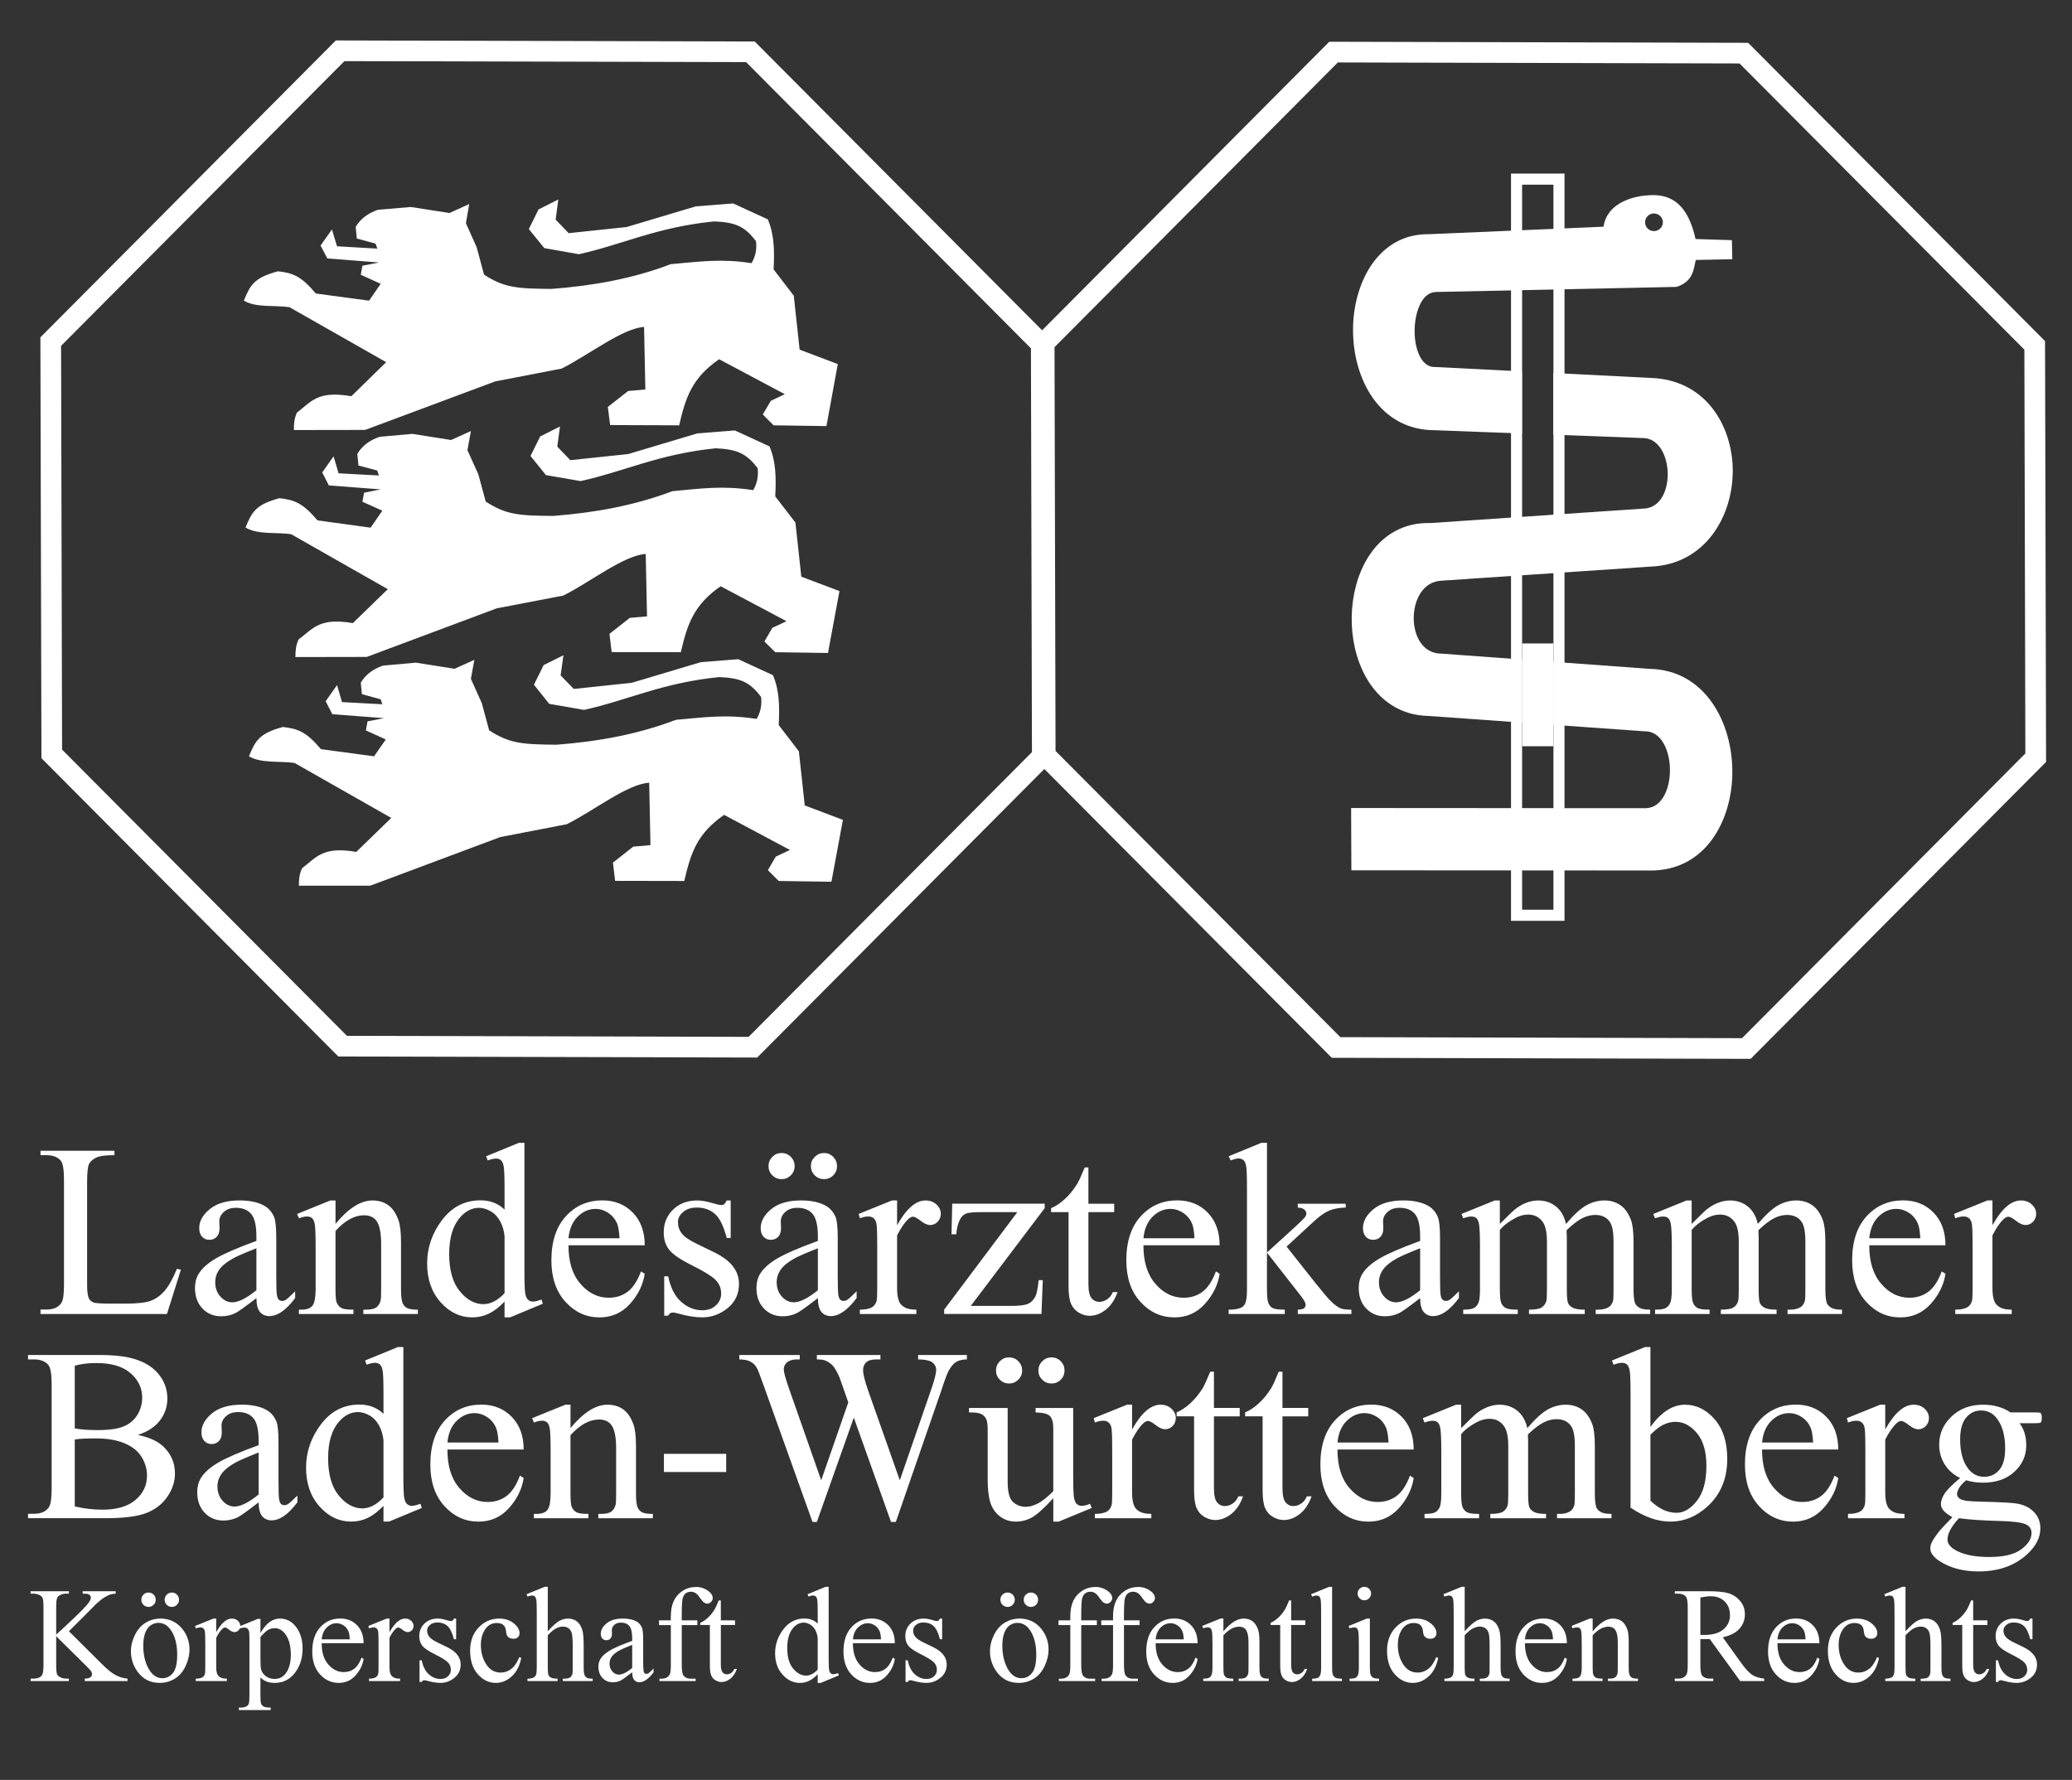
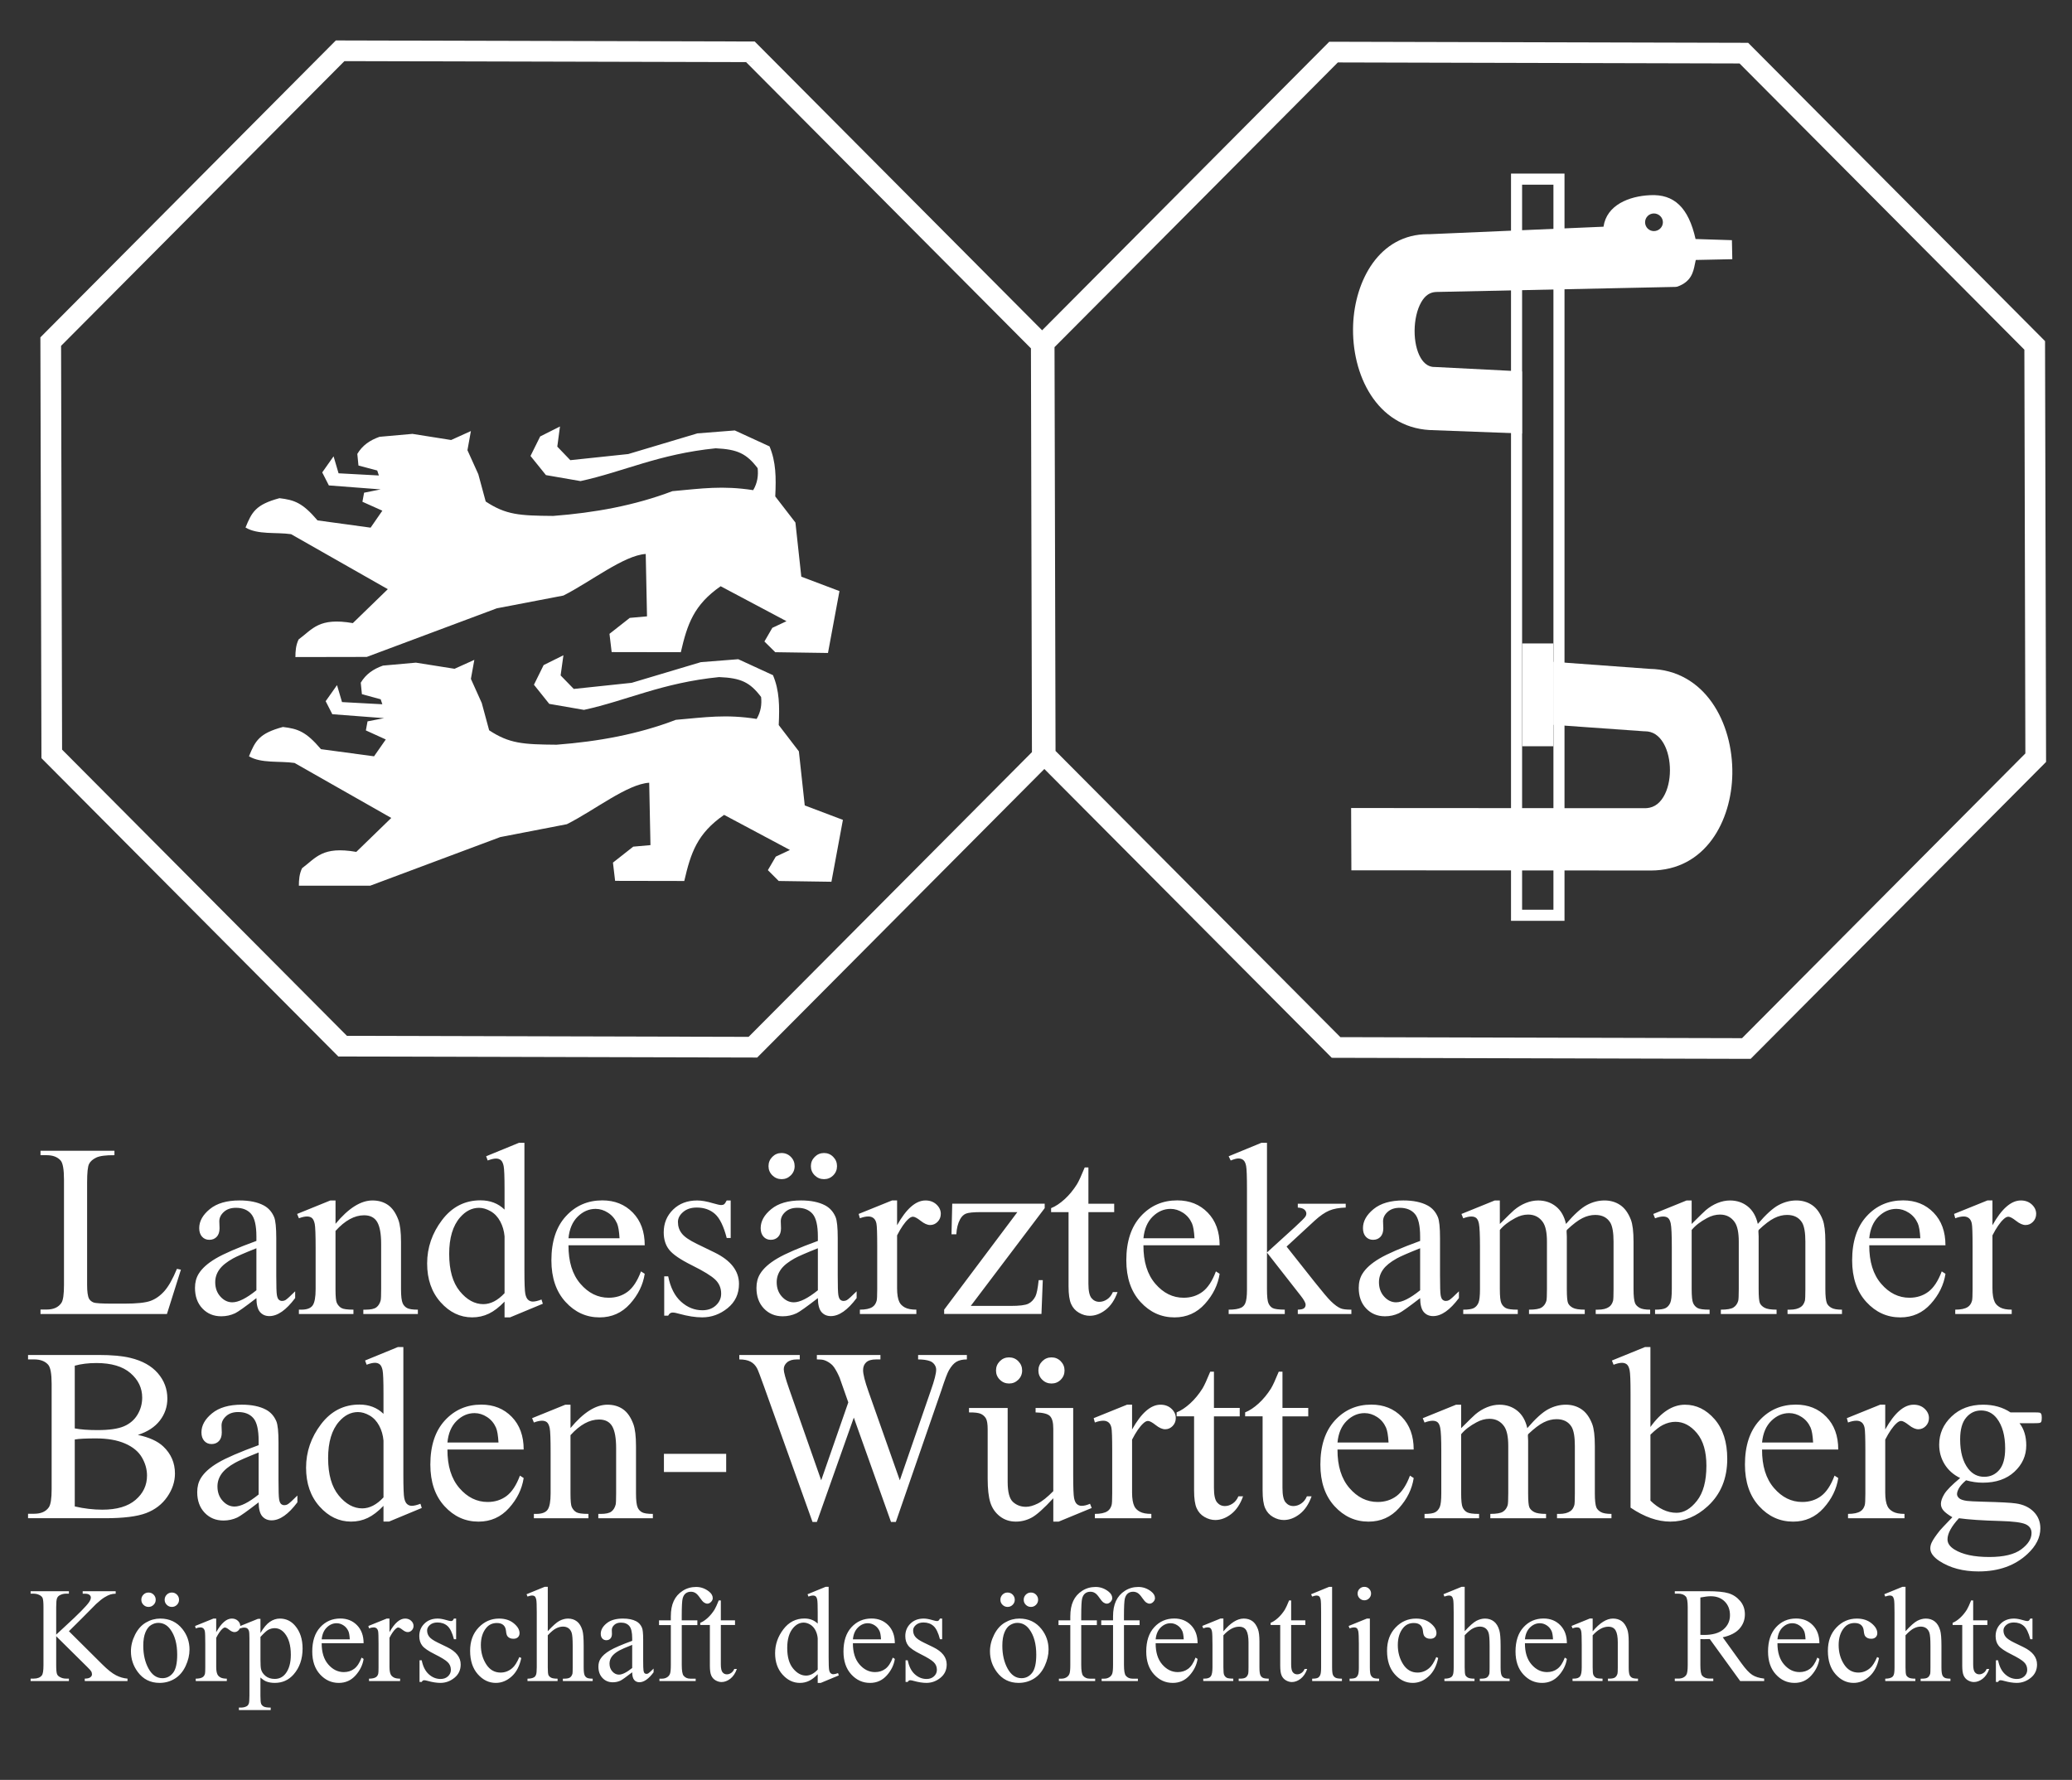
<svg xmlns="http://www.w3.org/2000/svg" version="1.1" id="Ebene_1" x="0px" y="0px" viewBox="0 0 142 122" style="enable-background:new 0 0 142 122;" xml:space="preserve">
  <rect x="0" y="0" width="142" height="122" fill="#333333" stroke="none" />
  <style type="text/css">
	.st0{fill:#FFFFFF;}
	.st1{fill-rule:evenodd;clip-rule:evenodd;fill:#FFFFFF;}
</style>
  <path class="st0" d="M12.126,86.97l0.272,0.058l-0.957,3.037H2.776v-0.306h0.421c0.473,0,0.811-0.153,1.015-0.462  c0.115-0.176,0.173-0.583,0.173-1.221v-7.221c0-0.699-0.077-1.136-0.231-1.312c-0.214-0.242-0.534-0.363-0.957-0.363  H2.776V78.875h5.067v0.305c-0.594-0.005-1.011,0.05-1.25,0.165c-0.239,0.116-0.403,0.262-0.491,0.438  c-0.088,0.177-0.132,0.598-0.132,1.263v7.031c0,0.456,0.044,0.769,0.132,0.94  c0.066,0.115,0.168,0.201,0.305,0.256c0.137,0.055,0.566,0.082,1.287,0.082h0.817c0.858,0,1.461-0.062,1.808-0.19  c0.346-0.127,0.663-0.351,0.949-0.673C11.553,88.171,11.839,87.663,12.126,86.97z M17.572,88.976  c-0.776,0.6-1.263,0.946-1.461,1.039c-0.297,0.138-0.613,0.207-0.949,0.207c-0.523,0-0.953-0.179-1.292-0.537  c-0.338-0.357-0.507-0.827-0.507-1.411c0-0.368,0.083-0.688,0.248-0.957c0.226-0.374,0.617-0.726,1.176-1.056  c0.558-0.33,1.487-0.732,2.785-1.205v-0.297c0-0.754-0.12-1.272-0.359-1.552  c-0.24-0.28-0.587-0.421-1.044-0.421c-0.347,0-0.622,0.094-0.825,0.28c-0.209,0.188-0.314,0.402-0.314,0.644  l0.016,0.478c0,0.253-0.065,0.448-0.194,0.586c-0.129,0.137-0.298,0.206-0.507,0.206  c-0.204,0-0.37-0.071-0.499-0.215c-0.129-0.143-0.194-0.338-0.194-0.586c0-0.473,0.242-0.907,0.726-1.304  c0.484-0.397,1.164-0.594,2.039-0.594c0.671,0,1.221,0.112,1.65,0.338c0.324,0.171,0.564,0.438,0.718,0.801  c0.099,0.236,0.148,0.721,0.148,1.452v2.566c0,0.721,0.014,1.162,0.042,1.324  c0.027,0.162,0.073,0.272,0.136,0.326c0.063,0.055,0.136,0.082,0.218,0.082c0.088,0,0.165-0.019,0.231-0.058  c0.115-0.071,0.338-0.273,0.668-0.603v0.463c-0.616,0.825-1.205,1.237-1.766,1.237  c-0.27,0-0.484-0.094-0.644-0.28C17.66,89.745,17.577,89.427,17.572,88.976z M17.572,88.439v-2.88  c-0.831,0.33-1.367,0.565-1.609,0.702c-0.435,0.242-0.746,0.495-0.932,0.759  c-0.188,0.264-0.281,0.553-0.281,0.866c0,0.397,0.118,0.725,0.355,0.986c0.236,0.262,0.509,0.392,0.817,0.392  C16.339,89.264,16.89,88.989,17.572,88.439z M22.993,83.884c0.886-1.067,1.73-1.601,2.533-1.601  c0.413,0,0.768,0.102,1.065,0.31c0.297,0.206,0.534,0.546,0.71,1.019c0.121,0.33,0.182,0.836,0.182,1.519v3.227  c0,0.478,0.038,0.803,0.115,0.974c0.06,0.138,0.158,0.245,0.293,0.322c0.135,0.076,0.384,0.115,0.747,0.115v0.297  h-3.738v-0.297h0.157c0.352,0,0.598-0.054,0.738-0.161c0.141-0.107,0.238-0.266,0.293-0.475  c0.022-0.082,0.033-0.341,0.033-0.775v-3.095c0-0.688-0.089-1.187-0.268-1.498c-0.179-0.31-0.48-0.466-0.904-0.466  c-0.655,0-1.307,0.357-1.956,1.073v3.985c0,0.512,0.03,0.828,0.091,0.949c0.077,0.159,0.183,0.276,0.317,0.351  s0.409,0.111,0.821,0.111v0.297h-3.738v-0.297h0.165c0.385,0,0.645-0.098,0.78-0.293s0.202-0.568,0.202-1.118  v-2.806c0-0.908-0.021-1.461-0.061-1.659c-0.042-0.197-0.105-0.332-0.19-0.404  c-0.085-0.071-0.2-0.106-0.342-0.106c-0.154,0-0.338,0.041-0.553,0.123l-0.123-0.297l2.277-0.924h0.355V83.884z   M34.579,89.215c-0.369,0.385-0.729,0.661-1.081,0.829s-0.732,0.252-1.139,0.252c-0.825,0-1.546-0.346-2.162-1.036  s-0.924-1.577-0.924-2.661s0.341-2.075,1.023-2.975s1.56-1.35,2.632-1.35c0.665,0,1.216,0.212,1.65,0.636  v-1.395c0-0.864-0.021-1.395-0.062-1.593c-0.041-0.198-0.106-0.333-0.194-0.404s-0.198-0.107-0.33-0.107  c-0.143,0-0.333,0.044-0.569,0.132l-0.107-0.289l2.253-0.924h0.371v8.739c0,0.886,0.021,1.426,0.062,1.621  c0.042,0.195,0.107,0.332,0.198,0.408c0.091,0.077,0.196,0.116,0.317,0.116c0.149,0,0.347-0.047,0.594-0.141  l0.091,0.289l-2.245,0.933h-0.379V89.215z M34.579,88.637v-3.894c-0.033-0.374-0.132-0.715-0.297-1.023  c-0.165-0.308-0.384-0.541-0.656-0.697c-0.273-0.157-0.538-0.235-0.796-0.235c-0.484,0-0.916,0.218-1.295,0.652  c-0.501,0.572-0.751,1.408-0.751,2.508c0,1.111,0.242,1.963,0.726,2.555c0.484,0.591,1.023,0.887,1.618,0.887  C33.627,89.388,34.111,89.138,34.579,88.637z M38.96,85.353c-0.005,1.122,0.267,2.003,0.817,2.641  c0.55,0.639,1.197,0.957,1.94,0.957c0.495,0,0.925-0.136,1.292-0.408c0.366-0.273,0.672-0.738,0.92-1.398  l0.256,0.165c-0.116,0.754-0.451,1.44-1.007,2.059s-1.252,0.929-2.088,0.929c-0.908,0-1.685-0.353-2.331-1.06  s-0.97-1.657-0.97-2.852c0-1.292,0.332-2.301,0.995-3.024c0.663-0.723,1.495-1.085,2.496-1.085  c0.847,0,1.543,0.279,2.088,0.838c0.544,0.559,0.817,1.305,0.817,2.24H38.96z M38.96,84.874h3.499  c-0.028-0.484-0.085-0.825-0.173-1.023c-0.138-0.308-0.342-0.55-0.615-0.726  c-0.273-0.177-0.557-0.265-0.854-0.265c-0.457,0-0.865,0.178-1.226,0.532C39.231,83.748,39.021,84.241,38.96,84.874z   M50.076,82.283v2.574h-0.272c-0.209-0.809-0.477-1.358-0.805-1.65c-0.328-0.291-0.744-0.438-1.25-0.438  c-0.385,0-0.696,0.102-0.933,0.306c-0.237,0.203-0.355,0.429-0.355,0.677c0,0.308,0.088,0.572,0.264,0.792  c0.17,0.226,0.517,0.465,1.04,0.718l1.205,0.586c1.117,0.545,1.675,1.263,1.675,2.154  c0,0.688-0.26,1.241-0.78,1.662c-0.519,0.421-1.102,0.632-1.745,0.632c-0.462,0-0.99-0.083-1.585-0.248  c-0.182-0.055-0.33-0.082-0.445-0.082c-0.127,0-0.226,0.071-0.297,0.214h-0.272v-2.698h0.272  c0.154,0.77,0.448,1.351,0.883,1.741c0.434,0.391,0.921,0.586,1.46,0.586c0.379,0,0.689-0.111,0.928-0.334  s0.359-0.491,0.359-0.805c0-0.38-0.133-0.698-0.4-0.957c-0.267-0.259-0.799-0.586-1.597-0.982  c-0.798-0.396-1.32-0.754-1.568-1.072c-0.247-0.314-0.371-0.71-0.371-1.188c0-0.622,0.213-1.142,0.64-1.56  c0.426-0.418,0.978-0.627,1.654-0.627c0.297,0,0.657,0.062,1.081,0.19c0.281,0.082,0.468,0.124,0.561,0.124  c0.088,0,0.157-0.019,0.206-0.058c0.049-0.039,0.107-0.124,0.173-0.256H50.076z M56.051,88.976  c-0.776,0.6-1.263,0.946-1.461,1.039c-0.297,0.138-0.613,0.207-0.949,0.207c-0.523,0-0.953-0.179-1.292-0.537  c-0.338-0.357-0.507-0.827-0.507-1.411c0-0.368,0.083-0.688,0.248-0.957c0.226-0.374,0.617-0.726,1.176-1.056  c0.558-0.33,1.487-0.732,2.785-1.205v-0.297c0-0.754-0.12-1.272-0.359-1.552  c-0.24-0.28-0.587-0.421-1.044-0.421c-0.347,0-0.622,0.094-0.825,0.28c-0.209,0.188-0.314,0.402-0.314,0.644  l0.016,0.478c0,0.253-0.065,0.448-0.194,0.586c-0.129,0.137-0.298,0.206-0.507,0.206  c-0.204,0-0.37-0.071-0.499-0.215c-0.129-0.143-0.194-0.338-0.194-0.586c0-0.473,0.242-0.907,0.726-1.304  c0.484-0.397,1.164-0.594,2.039-0.594c0.671,0,1.221,0.112,1.65,0.338c0.324,0.171,0.564,0.438,0.718,0.801  c0.099,0.236,0.148,0.721,0.148,1.452v2.566c0,0.721,0.014,1.162,0.042,1.324  c0.027,0.162,0.073,0.272,0.136,0.326c0.063,0.055,0.136,0.082,0.218,0.082c0.088,0,0.165-0.019,0.231-0.058  c0.115-0.071,0.338-0.273,0.668-0.603v0.463c-0.616,0.825-1.205,1.237-1.766,1.237  c-0.27,0-0.484-0.094-0.644-0.28C56.139,89.745,56.056,89.427,56.051,88.976z M53.559,79.031  c0.253,0,0.466,0.089,0.64,0.265s0.26,0.388,0.26,0.635c0,0.248-0.088,0.458-0.264,0.632  c-0.176,0.173-0.385,0.26-0.627,0.26c-0.248,0-0.46-0.087-0.636-0.26c-0.176-0.174-0.264-0.384-0.264-0.632  c0-0.247,0.086-0.459,0.26-0.635S53.311,79.031,53.559,79.031z M56.051,88.439v-2.88  c-0.831,0.33-1.367,0.565-1.609,0.702c-0.435,0.242-0.746,0.495-0.932,0.759  c-0.188,0.264-0.281,0.553-0.281,0.866c0,0.397,0.118,0.725,0.355,0.986c0.236,0.262,0.509,0.392,0.817,0.392  C54.818,89.264,55.369,88.989,56.051,88.439z M56.472,79.031c0.248,0,0.458,0.089,0.631,0.265  c0.173,0.176,0.26,0.388,0.26,0.635c0,0.248-0.087,0.458-0.26,0.632c-0.173,0.173-0.383,0.26-0.631,0.26  s-0.46-0.087-0.636-0.26c-0.176-0.174-0.264-0.384-0.264-0.632c0-0.247,0.088-0.459,0.264-0.635  C56.012,79.12,56.224,79.031,56.472,79.031z M61.48,82.283v1.699c0.632-1.133,1.282-1.699,1.947-1.699  c0.303,0,0.553,0.092,0.751,0.276c0.198,0.185,0.297,0.398,0.297,0.64c0,0.214-0.072,0.396-0.215,0.544  s-0.314,0.223-0.512,0.223c-0.192,0-0.408-0.095-0.647-0.284s-0.417-0.285-0.532-0.285  c-0.099,0-0.206,0.056-0.322,0.165c-0.247,0.226-0.503,0.598-0.767,1.114v3.623c0,0.418,0.052,0.734,0.157,0.948  c0.071,0.149,0.198,0.273,0.379,0.372c0.182,0.099,0.443,0.148,0.784,0.148v0.297h-3.87v-0.297  c0.385,0,0.671-0.06,0.858-0.182c0.138-0.088,0.234-0.229,0.289-0.421c0.027-0.094,0.041-0.36,0.041-0.801v-2.929  c0-0.881-0.018-1.404-0.054-1.572c-0.036-0.168-0.102-0.29-0.198-0.367s-0.216-0.115-0.359-0.115  c-0.171,0-0.363,0.041-0.578,0.123l-0.083-0.297l2.286-0.924H61.48z M71.465,87.746l-0.091,2.318h-6.668v-0.297  l5.017-6.685H67.248c-0.534,0-0.883,0.035-1.048,0.103s-0.3,0.199-0.404,0.392  c-0.148,0.275-0.234,0.616-0.256,1.023H65.21l0.049-2.096h6.337v0.305l-5.066,6.701h2.756  c0.578,0,0.97-0.048,1.176-0.144c0.206-0.097,0.373-0.266,0.499-0.508c0.087-0.176,0.162-0.547,0.222-1.113  H71.465z M74.592,80.022v2.484h1.767v0.577h-1.767v4.902c0,0.489,0.07,0.819,0.211,0.99  c0.141,0.17,0.32,0.256,0.54,0.256c0.182,0,0.358-0.057,0.528-0.17c0.171-0.112,0.303-0.279,0.397-0.499h0.321  c-0.192,0.539-0.465,0.945-0.816,1.217c-0.352,0.273-0.716,0.409-1.09,0.409c-0.253,0-0.5-0.07-0.742-0.211  c-0.242-0.14-0.421-0.341-0.536-0.603c-0.116-0.261-0.174-0.664-0.174-1.209v-5.083h-1.196v-0.273  c0.303-0.12,0.612-0.325,0.929-0.614c0.315-0.289,0.598-0.632,0.846-1.027c0.126-0.209,0.302-0.592,0.528-1.147  H74.592z M78.363,85.353c-0.006,1.122,0.267,2.003,0.817,2.641c0.55,0.639,1.196,0.957,1.938,0.957  c0.495,0,0.926-0.136,1.292-0.408c0.365-0.273,0.673-0.738,0.92-1.398l0.256,0.165  c-0.115,0.754-0.451,1.44-1.007,2.059s-1.252,0.929-2.088,0.929c-0.907,0-1.685-0.353-2.331-1.06  s-0.97-1.657-0.97-2.852c0-1.292,0.332-2.301,0.994-3.024c0.663-0.723,1.495-1.085,2.497-1.085  c0.847,0,1.543,0.279,2.087,0.838c0.545,0.559,0.817,1.305,0.817,2.24H78.363z M78.363,84.874h3.499  c-0.027-0.484-0.086-0.825-0.174-1.023c-0.137-0.308-0.342-0.55-0.614-0.726  c-0.273-0.177-0.557-0.265-0.855-0.265c-0.456,0-0.865,0.178-1.225,0.532C78.634,83.748,78.424,84.241,78.363,84.874  z M86.83,78.33v7.518l1.923-1.749c0.406-0.374,0.644-0.611,0.709-0.71c0.044-0.066,0.066-0.132,0.066-0.198  c0-0.109-0.046-0.205-0.137-0.284c-0.09-0.08-0.24-0.125-0.449-0.137v-0.264h3.284v0.264  c-0.451,0.012-0.826,0.08-1.126,0.206c-0.3,0.127-0.629,0.352-0.986,0.677l-1.94,1.791l1.94,2.451  c0.539,0.677,0.902,1.105,1.089,1.287c0.265,0.259,0.495,0.426,0.693,0.503c0.138,0.056,0.377,0.083,0.718,0.083  v0.297h-3.672v-0.297c0.209-0.006,0.351-0.037,0.425-0.095c0.074-0.059,0.111-0.14,0.111-0.244  c0-0.126-0.11-0.33-0.33-0.61l-2.318-2.963v2.509c0,0.49,0.034,0.811,0.102,0.966  c0.069,0.154,0.167,0.264,0.293,0.33c0.127,0.066,0.401,0.102,0.825,0.107v0.297h-3.845v-0.297  c0.385,0,0.674-0.047,0.866-0.141c0.115-0.06,0.203-0.153,0.264-0.28c0.083-0.182,0.124-0.495,0.124-0.94v-6.883  c0-0.874-0.019-1.409-0.058-1.605c-0.039-0.195-0.102-0.33-0.19-0.404c-0.089-0.074-0.204-0.111-0.347-0.111  c-0.116,0-0.289,0.047-0.52,0.14l-0.14-0.289l2.244-0.924H86.83z M97.326,88.976  c-0.775,0.6-1.262,0.946-1.46,1.039c-0.298,0.138-0.614,0.207-0.949,0.207c-0.522,0-0.953-0.179-1.291-0.537  c-0.339-0.357-0.508-0.827-0.508-1.411c0-0.368,0.082-0.688,0.247-0.957c0.226-0.374,0.618-0.726,1.176-1.056  c0.559-0.33,1.487-0.732,2.785-1.205v-0.297c0-0.754-0.119-1.272-0.358-1.552s-0.588-0.421-1.044-0.421  c-0.347,0-0.622,0.094-0.825,0.28c-0.209,0.188-0.314,0.402-0.314,0.644l0.017,0.478  c0,0.253-0.065,0.448-0.194,0.586c-0.129,0.137-0.299,0.206-0.508,0.206c-0.203,0-0.37-0.071-0.499-0.215  c-0.129-0.143-0.193-0.338-0.193-0.586c0-0.473,0.241-0.907,0.726-1.304s1.164-0.594,2.038-0.594  c0.672,0,1.222,0.112,1.65,0.338c0.325,0.171,0.565,0.438,0.718,0.801c0.1,0.236,0.149,0.721,0.149,1.452  v2.566c0,0.721,0.014,1.162,0.041,1.324s0.072,0.272,0.136,0.326s0.137,0.082,0.219,0.082  c0.088,0,0.165-0.019,0.231-0.058c0.115-0.071,0.338-0.273,0.668-0.603v0.463c-0.616,0.825-1.204,1.237-1.766,1.237  c-0.27,0-0.484-0.094-0.644-0.28C97.414,89.745,97.332,89.427,97.326,88.976z M97.326,88.439v-2.88  c-0.83,0.33-1.367,0.565-1.608,0.702c-0.435,0.242-0.746,0.495-0.933,0.759  c-0.188,0.264-0.281,0.553-0.281,0.866c0,0.397,0.119,0.725,0.355,0.986s0.509,0.392,0.816,0.392  C96.094,89.264,96.644,88.989,97.326,88.439z M102.789,83.892c0.55-0.55,0.875-0.866,0.974-0.948  c0.248-0.209,0.515-0.372,0.801-0.487s0.569-0.173,0.85-0.173c0.474,0,0.881,0.138,1.222,0.412  c0.341,0.275,0.569,0.674,0.685,1.196c0.566-0.66,1.045-1.093,1.437-1.299c0.39-0.207,0.792-0.31,1.204-0.31  c0.401,0,0.758,0.102,1.069,0.31c0.31,0.206,0.557,0.543,0.738,1.011c0.121,0.318,0.182,0.819,0.182,1.502v3.251  c0,0.473,0.035,0.798,0.107,0.974c0.055,0.121,0.156,0.225,0.305,0.31s0.391,0.128,0.727,0.128v0.297h-3.731  v-0.297h0.157c0.324,0,0.577-0.064,0.759-0.19c0.127-0.088,0.218-0.228,0.273-0.421  c0.022-0.093,0.033-0.359,0.033-0.8v-3.251c0-0.616-0.074-1.051-0.223-1.305  c-0.215-0.352-0.559-0.527-1.031-0.527c-0.292,0-0.585,0.072-0.879,0.219c-0.295,0.145-0.651,0.416-1.069,0.812  l-0.017,0.091l0.017,0.354v3.606c0,0.517,0.029,0.839,0.087,0.966c0.058,0.126,0.166,0.232,0.326,0.317  c0.159,0.085,0.432,0.128,0.816,0.128v0.297h-3.82v-0.297c0.418,0,0.706-0.05,0.862-0.148  c0.157-0.1,0.266-0.248,0.326-0.446c0.027-0.093,0.041-0.365,0.041-0.816v-3.251c0-0.616-0.091-1.06-0.273-1.329  c-0.242-0.352-0.58-0.528-1.015-0.528c-0.297,0-0.592,0.08-0.883,0.239c-0.457,0.242-0.809,0.515-1.057,0.817  v4.052c0,0.495,0.034,0.816,0.103,0.966c0.068,0.148,0.17,0.26,0.305,0.334s0.409,0.111,0.821,0.111v0.297  h-3.738v-0.297c0.347,0,0.589-0.037,0.727-0.111s0.242-0.192,0.314-0.355c0.071-0.162,0.107-0.477,0.107-0.944  v-2.889c0-0.83-0.024-1.366-0.074-1.608c-0.039-0.182-0.099-0.307-0.182-0.376  c-0.083-0.068-0.195-0.102-0.338-0.102c-0.154,0-0.339,0.041-0.554,0.123l-0.123-0.297l2.277-0.924h0.354V83.892z   M115.935,83.892c0.55-0.55,0.875-0.866,0.974-0.948c0.248-0.209,0.515-0.372,0.801-0.487s0.569-0.173,0.85-0.173  c0.474,0,0.881,0.138,1.222,0.412c0.341,0.275,0.569,0.674,0.685,1.196c0.566-0.66,1.045-1.093,1.437-1.299  c0.39-0.207,0.792-0.31,1.204-0.31c0.401,0,0.758,0.102,1.069,0.31c0.31,0.206,0.557,0.543,0.738,1.011  c0.121,0.318,0.182,0.819,0.182,1.502v3.251c0,0.473,0.035,0.798,0.107,0.974c0.055,0.121,0.156,0.225,0.305,0.31  s0.391,0.128,0.727,0.128v0.297h-3.731v-0.297h0.157c0.324,0,0.577-0.064,0.759-0.19  c0.127-0.088,0.218-0.228,0.273-0.421c0.022-0.093,0.033-0.359,0.033-0.8v-3.251c0-0.616-0.074-1.051-0.223-1.305  c-0.215-0.352-0.559-0.527-1.031-0.527c-0.292,0-0.585,0.072-0.879,0.219c-0.295,0.145-0.651,0.416-1.069,0.812  l-0.017,0.091l0.017,0.354v3.606c0,0.517,0.029,0.839,0.087,0.966c0.058,0.126,0.166,0.232,0.326,0.317  c0.159,0.085,0.432,0.128,0.816,0.128v0.297h-3.82v-0.297c0.418,0,0.706-0.05,0.862-0.148  c0.157-0.1,0.266-0.248,0.326-0.446c0.027-0.093,0.041-0.365,0.041-0.816v-3.251c0-0.616-0.091-1.06-0.273-1.329  c-0.242-0.352-0.58-0.528-1.015-0.528c-0.297,0-0.592,0.08-0.883,0.239c-0.457,0.242-0.809,0.515-1.057,0.817  v4.052c0,0.495,0.034,0.816,0.103,0.966c0.068,0.148,0.17,0.26,0.305,0.334s0.409,0.111,0.821,0.111v0.297  h-3.738v-0.297c0.347,0,0.589-0.037,0.727-0.111s0.242-0.192,0.314-0.355c0.071-0.162,0.107-0.477,0.107-0.944  v-2.889c0-0.83-0.024-1.366-0.074-1.608c-0.039-0.182-0.099-0.307-0.182-0.376  c-0.083-0.068-0.195-0.102-0.338-0.102c-0.154,0-0.339,0.041-0.554,0.123l-0.123-0.297l2.277-0.924h0.354V83.892z   M128.106,85.353c-0.006,1.122,0.267,2.003,0.817,2.641c0.55,0.639,1.196,0.957,1.938,0.957  c0.495,0,0.926-0.136,1.292-0.408c0.365-0.273,0.673-0.738,0.92-1.398l0.256,0.165  c-0.115,0.754-0.451,1.44-1.007,2.059s-1.252,0.929-2.088,0.929c-0.907,0-1.685-0.353-2.331-1.06  s-0.97-1.657-0.97-2.852c0-1.292,0.332-2.301,0.994-3.024c0.663-0.723,1.495-1.085,2.497-1.085  c0.847,0,1.543,0.279,2.087,0.838c0.545,0.559,0.817,1.305,0.817,2.24H128.106z M128.106,84.874h3.499  c-0.027-0.484-0.086-0.825-0.174-1.023c-0.137-0.308-0.342-0.55-0.614-0.726  c-0.273-0.177-0.557-0.265-0.855-0.265c-0.456,0-0.865,0.178-1.225,0.532  C128.377,83.748,128.167,84.241,128.106,84.874z M136.548,82.283v1.699c0.633-1.133,1.282-1.699,1.948-1.699  c0.302,0,0.553,0.092,0.751,0.276c0.197,0.185,0.297,0.398,0.297,0.64c0,0.214-0.072,0.396-0.215,0.544  c-0.144,0.148-0.314,0.223-0.512,0.223c-0.192,0-0.408-0.095-0.647-0.284s-0.417-0.285-0.532-0.285  c-0.1,0-0.206,0.056-0.322,0.165c-0.247,0.226-0.503,0.598-0.768,1.114v3.623c0,0.418,0.053,0.734,0.157,0.948  c0.071,0.149,0.198,0.273,0.38,0.372c0.182,0.099,0.442,0.148,0.783,0.148v0.297h-3.87v-0.297  c0.386,0,0.672-0.06,0.858-0.182c0.138-0.088,0.234-0.229,0.289-0.421c0.027-0.094,0.041-0.36,0.041-0.801v-2.929  c0-0.881-0.018-1.404-0.054-1.572c-0.035-0.168-0.102-0.29-0.198-0.367c-0.096-0.077-0.216-0.115-0.358-0.115  c-0.171,0-0.363,0.041-0.578,0.123l-0.082-0.297l2.285-0.924H136.548z M9.448,98.353  c0.776,0.165,1.356,0.429,1.741,0.792c0.534,0.506,0.801,1.125,0.801,1.856c0,0.556-0.176,1.088-0.528,1.597  s-0.835,0.881-1.448,1.114s-1.55,0.351-2.81,0.351H1.922v-0.306h0.42c0.468,0,0.803-0.148,1.007-0.445  c0.127-0.192,0.19-0.603,0.19-1.23v-7.229c0-0.693-0.08-1.131-0.239-1.312  c-0.214-0.242-0.534-0.363-0.958-0.363H1.922V92.874h4.835c0.902,0,1.625,0.065,2.17,0.198  c0.825,0.197,1.455,0.549,1.89,1.052s0.652,1.082,0.652,1.737c0,0.56-0.17,1.062-0.512,1.506  C10.617,97.81,10.113,98.139,9.448,98.353z M5.124,97.907c0.203,0.039,0.436,0.067,0.697,0.087  s0.549,0.029,0.862,0.029c0.803,0,1.407-0.087,1.811-0.261c0.405-0.173,0.714-0.439,0.929-0.796  c0.214-0.357,0.322-0.748,0.322-1.172c0-0.654-0.267-1.213-0.801-1.675c-0.533-0.462-1.312-0.693-2.335-0.693  c-0.55,0-1.045,0.06-1.485,0.182V97.907z M5.124,103.255c0.638,0.148,1.268,0.223,1.89,0.223  c0.996,0,1.755-0.224,2.277-0.673c0.523-0.448,0.784-1.002,0.784-1.662c0-0.435-0.119-0.853-0.355-1.255  c-0.236-0.401-0.622-0.718-1.155-0.948c-0.534-0.231-1.194-0.347-1.98-0.347c-0.341,0-0.633,0.005-0.875,0.017  c-0.242,0.011-0.438,0.03-0.586,0.058V103.255z M17.725,102.975c-0.776,0.6-1.263,0.946-1.461,1.039  c-0.297,0.138-0.613,0.207-0.949,0.207c-0.523,0-0.953-0.179-1.292-0.537c-0.338-0.357-0.507-0.827-0.507-1.411  c0-0.368,0.083-0.688,0.248-0.957c0.226-0.374,0.617-0.726,1.176-1.056c0.558-0.33,1.487-0.732,2.785-1.205v-0.297  c0-0.754-0.12-1.272-0.359-1.552c-0.24-0.28-0.587-0.421-1.044-0.421c-0.347,0-0.622,0.094-0.825,0.28  c-0.209,0.188-0.314,0.402-0.314,0.644l0.016,0.478c0,0.253-0.065,0.448-0.194,0.586  c-0.129,0.137-0.298,0.206-0.507,0.206c-0.204,0-0.37-0.071-0.499-0.215c-0.129-0.143-0.194-0.338-0.194-0.586  c0-0.473,0.242-0.907,0.726-1.304c0.484-0.397,1.164-0.594,2.039-0.594c0.671,0,1.221,0.112,1.65,0.338  c0.324,0.171,0.564,0.438,0.718,0.801c0.099,0.236,0.148,0.721,0.148,1.452v2.566  c0,0.721,0.014,1.162,0.042,1.324c0.027,0.162,0.073,0.272,0.136,0.326c0.063,0.055,0.136,0.082,0.218,0.082  c0.088,0,0.165-0.019,0.231-0.058c0.115-0.071,0.338-0.273,0.668-0.603v0.463c-0.616,0.825-1.205,1.237-1.766,1.237  c-0.27,0-0.484-0.094-0.644-0.28C17.812,103.744,17.73,103.426,17.725,102.975z M17.725,102.438v-2.88  c-0.831,0.33-1.367,0.565-1.609,0.702c-0.435,0.242-0.746,0.495-0.932,0.759  c-0.188,0.264-0.281,0.553-0.281,0.866c0,0.397,0.118,0.725,0.355,0.986c0.236,0.262,0.509,0.392,0.817,0.392  C16.492,103.263,17.043,102.988,17.725,102.438z M26.282,103.214c-0.369,0.385-0.729,0.661-1.081,0.829  s-0.732,0.252-1.139,0.252c-0.825,0-1.546-0.346-2.162-1.036s-0.924-1.577-0.924-2.661s0.341-2.075,1.023-2.975  s1.56-1.35,2.632-1.35c0.665,0,1.216,0.212,1.65,0.636v-1.395c0-0.864-0.021-1.395-0.062-1.593  c-0.041-0.198-0.106-0.333-0.194-0.404s-0.198-0.107-0.33-0.107c-0.143,0-0.333,0.044-0.569,0.132l-0.107-0.289  l2.253-0.924h0.371v8.739c0,0.886,0.021,1.426,0.062,1.621c0.042,0.195,0.107,0.332,0.198,0.408  c0.091,0.077,0.196,0.116,0.317,0.116c0.149,0,0.347-0.047,0.594-0.141l0.091,0.289l-2.245,0.933h-0.379V103.214z   M26.282,102.636v-3.894c-0.033-0.374-0.132-0.715-0.297-1.023c-0.165-0.308-0.384-0.541-0.656-0.697  c-0.273-0.157-0.538-0.235-0.796-0.235c-0.484,0-0.916,0.218-1.295,0.652c-0.501,0.572-0.751,1.408-0.751,2.508  c0,1.111,0.242,1.963,0.726,2.555c0.484,0.591,1.023,0.887,1.618,0.887  C25.33,103.387,25.814,103.137,26.282,102.636z M30.664,99.352c-0.005,1.122,0.267,2.003,0.817,2.641  c0.55,0.639,1.197,0.957,1.94,0.957c0.495,0,0.925-0.136,1.292-0.408c0.366-0.273,0.672-0.738,0.92-1.398  l0.256,0.165c-0.116,0.754-0.451,1.44-1.007,2.059s-1.252,0.929-2.088,0.929c-0.908,0-1.685-0.353-2.331-1.06  s-0.97-1.657-0.97-2.852c0-1.292,0.332-2.301,0.995-3.024c0.663-0.723,1.495-1.085,2.496-1.085  c0.847,0,1.543,0.279,2.088,0.838c0.544,0.559,0.817,1.305,0.817,2.24H30.664z M30.664,98.873h3.499  c-0.028-0.484-0.085-0.825-0.173-1.023c-0.138-0.308-0.342-0.55-0.615-0.726  c-0.273-0.177-0.557-0.265-0.854-0.265c-0.457,0-0.865,0.178-1.226,0.532C30.935,97.747,30.724,98.24,30.664,98.873z   M39.097,97.883c0.886-1.067,1.73-1.601,2.533-1.601c0.413,0,0.768,0.102,1.065,0.31  c0.297,0.206,0.534,0.546,0.71,1.019c0.121,0.33,0.182,0.836,0.182,1.519v3.227c0,0.478,0.038,0.803,0.115,0.974  c0.06,0.138,0.158,0.245,0.293,0.322c0.135,0.076,0.384,0.115,0.747,0.115v0.297h-3.738v-0.297h0.157  c0.352,0,0.598-0.054,0.738-0.161c0.141-0.107,0.238-0.266,0.293-0.475c0.022-0.082,0.033-0.341,0.033-0.775v-3.095  c0-0.688-0.089-1.187-0.268-1.498c-0.179-0.31-0.48-0.466-0.904-0.466c-0.655,0-1.307,0.357-1.956,1.073v3.985  c0,0.512,0.03,0.828,0.091,0.949c0.077,0.159,0.183,0.276,0.317,0.351s0.409,0.111,0.821,0.111v0.297h-3.738  v-0.297h0.165c0.385,0,0.645-0.098,0.78-0.293s0.202-0.568,0.202-1.118v-2.806c0-0.908-0.021-1.461-0.061-1.659  c-0.042-0.197-0.105-0.332-0.19-0.404c-0.085-0.071-0.2-0.106-0.342-0.106c-0.154,0-0.338,0.041-0.553,0.123  l-0.123-0.297l2.277-0.924h0.355V97.883z M45.501,99.648h4.266v1.246H45.501V99.648z M66.263,92.874v0.305  c-0.291,0-0.528,0.053-0.71,0.157s-0.355,0.3-0.52,0.586c-0.11,0.192-0.283,0.651-0.52,1.378l-3.119,9.02H61.064  l-2.55-7.154l-2.533,7.154h-0.297l-3.326-9.292c-0.248-0.693-0.404-1.103-0.47-1.23  c-0.11-0.209-0.26-0.364-0.45-0.466c-0.19-0.102-0.447-0.153-0.771-0.153V92.874h4.143v0.305h-0.198  c-0.291,0-0.514,0.066-0.668,0.198c-0.154,0.132-0.231,0.292-0.231,0.478c0,0.193,0.121,0.636,0.363,1.329  l2.203,6.279l1.857-5.339l-0.33-0.94l-0.264-0.751c-0.116-0.275-0.245-0.518-0.388-0.727  c-0.072-0.104-0.16-0.192-0.264-0.264c-0.138-0.1-0.275-0.171-0.413-0.215  c-0.104-0.033-0.27-0.05-0.495-0.05V92.874h4.357v0.305H60.041c-0.308,0-0.534,0.066-0.677,0.198  s-0.214,0.311-0.214,0.536c0,0.281,0.123,0.77,0.371,1.47l2.146,6.081l2.129-6.164  c0.242-0.682,0.363-1.155,0.363-1.419c0-0.127-0.04-0.245-0.12-0.355c-0.08-0.109-0.18-0.186-0.301-0.231  c-0.209-0.077-0.481-0.116-0.817-0.116V92.874H66.263z M73.549,96.505v4.58c0,0.874,0.021,1.409,0.062,1.605  c0.041,0.195,0.106,0.332,0.197,0.408c0.091,0.077,0.197,0.116,0.318,0.116c0.17,0,0.362-0.047,0.577-0.141  l0.115,0.289l-2.261,0.933h-0.371v-1.602c-0.649,0.704-1.145,1.147-1.485,1.329  c-0.341,0.182-0.702,0.273-1.081,0.273c-0.424,0-0.791-0.123-1.102-0.367c-0.311-0.245-0.527-0.56-0.648-0.945  s-0.182-0.93-0.182-1.634v-3.375c0-0.357-0.039-0.606-0.115-0.743c-0.077-0.137-0.191-0.243-0.343-0.317  s-0.425-0.108-0.821-0.103v-0.305h2.649v5.059c0,0.704,0.122,1.166,0.367,1.386  c0.245,0.221,0.54,0.33,0.887,0.33c0.236,0,0.504-0.074,0.805-0.223c0.3-0.148,0.655-0.432,1.068-0.85  v-4.283c0-0.429-0.078-0.719-0.235-0.87c-0.156-0.151-0.482-0.232-0.978-0.244v-0.305H73.549z M69.151,93.039  c0.253,0,0.466,0.088,0.639,0.264c0.173,0.177,0.26,0.388,0.26,0.636c0,0.247-0.088,0.458-0.264,0.631  c-0.176,0.174-0.385,0.26-0.627,0.26c-0.248,0-0.46-0.086-0.636-0.26c-0.176-0.173-0.264-0.384-0.264-0.631  c0-0.248,0.087-0.459,0.26-0.636C68.693,93.127,68.903,93.039,69.151,93.039z M72.064,93.039  c0.248,0,0.458,0.088,0.632,0.264c0.173,0.177,0.26,0.388,0.26,0.636c0,0.247-0.087,0.458-0.26,0.631  c-0.174,0.174-0.384,0.26-0.632,0.26c-0.247,0-0.459-0.086-0.636-0.26c-0.176-0.173-0.264-0.384-0.264-0.631  c0-0.248,0.088-0.459,0.264-0.636C71.605,93.127,71.816,93.039,72.064,93.039z M77.584,96.282v1.699  c0.633-1.133,1.282-1.699,1.948-1.699c0.302,0,0.553,0.092,0.751,0.276c0.197,0.185,0.297,0.398,0.297,0.64  c0,0.214-0.072,0.396-0.215,0.544c-0.144,0.148-0.314,0.223-0.512,0.223c-0.192,0-0.408-0.095-0.647-0.284  s-0.417-0.285-0.532-0.285c-0.1,0-0.206,0.056-0.322,0.165c-0.247,0.226-0.503,0.598-0.768,1.114v3.623  c0,0.418,0.053,0.734,0.157,0.948c0.071,0.149,0.198,0.273,0.38,0.372c0.182,0.099,0.442,0.148,0.783,0.148v0.297  h-3.87v-0.297c0.386,0,0.672-0.06,0.858-0.182c0.138-0.088,0.234-0.229,0.289-0.421  c0.027-0.094,0.041-0.36,0.041-0.801v-2.929c0-0.881-0.018-1.404-0.054-1.572c-0.035-0.168-0.102-0.29-0.198-0.367  c-0.096-0.077-0.216-0.115-0.358-0.115c-0.171,0-0.363,0.041-0.578,0.123l-0.082-0.297l2.285-0.924H77.584z   M83.195,94.02v2.484h1.767v0.577h-1.767v4.902c0,0.489,0.07,0.819,0.211,0.99  c0.141,0.17,0.32,0.256,0.54,0.256c0.182,0,0.358-0.057,0.528-0.17c0.171-0.112,0.303-0.279,0.397-0.499h0.321  c-0.192,0.539-0.465,0.945-0.816,1.217c-0.352,0.273-0.716,0.409-1.09,0.409c-0.253,0-0.5-0.07-0.742-0.211  c-0.242-0.14-0.421-0.341-0.536-0.603c-0.116-0.261-0.174-0.664-0.174-1.209v-5.083h-1.196v-0.273  c0.303-0.12,0.612-0.325,0.929-0.614c0.315-0.289,0.598-0.632,0.846-1.027c0.126-0.209,0.302-0.592,0.528-1.147  H83.195z M87.891,94.02v2.484h1.767v0.577h-1.767v4.902c0,0.489,0.07,0.819,0.211,0.99  c0.141,0.17,0.32,0.256,0.54,0.256c0.182,0,0.358-0.057,0.528-0.17c0.171-0.112,0.303-0.279,0.397-0.499h0.321  c-0.192,0.539-0.465,0.945-0.816,1.217c-0.352,0.273-0.716,0.409-1.09,0.409c-0.253,0-0.5-0.07-0.742-0.211  c-0.242-0.14-0.421-0.341-0.536-0.603c-0.116-0.261-0.174-0.664-0.174-1.209v-5.083H85.333v-0.273  c0.303-0.12,0.612-0.325,0.929-0.614c0.315-0.289,0.598-0.632,0.846-1.027c0.126-0.209,0.302-0.592,0.528-1.147  H87.891z M91.662,99.352c-0.006,1.122,0.267,2.003,0.817,2.641c0.55,0.639,1.196,0.957,1.938,0.957  c0.495,0,0.926-0.136,1.292-0.408c0.365-0.273,0.673-0.738,0.92-1.398l0.256,0.165  c-0.115,0.754-0.451,1.44-1.007,2.059s-1.252,0.929-2.088,0.929c-0.907,0-1.685-0.353-2.331-1.06  s-0.97-1.657-0.97-2.852c0-1.292,0.332-2.301,0.994-3.024c0.663-0.723,1.495-1.085,2.497-1.085  c0.847,0,1.543,0.279,2.087,0.838c0.545,0.559,0.817,1.305,0.817,2.24H91.662z M91.662,98.873h3.499  c-0.027-0.484-0.086-0.825-0.174-1.023c-0.137-0.308-0.342-0.55-0.614-0.726  c-0.273-0.177-0.557-0.265-0.855-0.265c-0.456,0-0.865,0.178-1.225,0.532  C91.933,97.747,91.723,98.24,91.662,98.873z M100.137,97.891c0.55-0.55,0.875-0.866,0.974-0.948  c0.248-0.209,0.515-0.372,0.801-0.487s0.569-0.173,0.85-0.173c0.474,0,0.881,0.138,1.222,0.412  c0.341,0.275,0.569,0.674,0.685,1.196c0.566-0.66,1.045-1.093,1.437-1.299c0.39-0.207,0.792-0.31,1.204-0.31  c0.401,0,0.758,0.102,1.069,0.31c0.31,0.206,0.557,0.543,0.738,1.011c0.121,0.318,0.182,0.819,0.182,1.502v3.251  c0,0.473,0.035,0.798,0.107,0.974c0.055,0.121,0.156,0.225,0.305,0.31s0.391,0.128,0.727,0.128v0.297h-3.731  v-0.297h0.157c0.324,0,0.577-0.064,0.759-0.19c0.127-0.088,0.218-0.228,0.273-0.421  c0.022-0.093,0.033-0.359,0.033-0.8v-3.251c0-0.616-0.074-1.051-0.223-1.305  c-0.215-0.352-0.559-0.527-1.031-0.527c-0.292,0-0.585,0.072-0.879,0.219c-0.295,0.145-0.651,0.416-1.069,0.812  l-0.017,0.091l0.017,0.354v3.606c0,0.517,0.029,0.839,0.087,0.966c0.058,0.126,0.166,0.232,0.326,0.317  c0.159,0.085,0.432,0.128,0.816,0.128v0.297h-3.82v-0.297c0.418,0,0.706-0.05,0.862-0.148  c0.157-0.1,0.266-0.248,0.326-0.446c0.027-0.093,0.041-0.365,0.041-0.816v-3.251c0-0.616-0.091-1.06-0.273-1.329  c-0.242-0.352-0.58-0.528-1.015-0.528c-0.297,0-0.592,0.08-0.883,0.239c-0.457,0.242-0.809,0.515-1.057,0.817  v4.052c0,0.495,0.034,0.816,0.103,0.966c0.068,0.148,0.17,0.26,0.305,0.334s0.409,0.111,0.821,0.111v0.297  h-3.738v-0.297c0.347,0,0.589-0.037,0.727-0.111s0.242-0.192,0.314-0.355c0.071-0.162,0.107-0.477,0.107-0.944  v-2.889c0-0.83-0.024-1.366-0.074-1.608c-0.039-0.182-0.099-0.307-0.182-0.376  c-0.083-0.068-0.195-0.102-0.338-0.102c-0.154,0-0.339,0.041-0.554,0.123l-0.123-0.297l2.277-0.924h0.354V97.891z   M113.109,97.809c0.731-1.018,1.52-1.526,2.368-1.526c0.775,0,1.452,0.331,2.03,0.994  c0.577,0.663,0.866,1.569,0.866,2.719c0,1.343-0.445,2.424-1.337,3.243c-0.765,0.704-1.617,1.057-2.559,1.057  c-0.44,0-0.887-0.08-1.341-0.239c-0.453-0.16-0.917-0.399-1.39-0.719v-7.831c0-0.857-0.021-1.386-0.062-1.584  s-0.105-0.333-0.193-0.404c-0.089-0.071-0.198-0.107-0.33-0.107c-0.154,0-0.347,0.044-0.578,0.132l-0.115-0.289  l2.269-0.924h0.371V97.809z M113.109,98.337v4.521c0.28,0.275,0.57,0.483,0.87,0.623  c0.3,0.141,0.606,0.211,0.92,0.211c0.501,0,0.967-0.275,1.399-0.825c0.432-0.55,0.647-1.351,0.647-2.401  c0-0.969-0.216-1.713-0.647-2.232c-0.433-0.519-0.923-0.779-1.474-0.779c-0.291,0-0.583,0.074-0.874,0.223  C113.731,97.786,113.45,98.007,113.109,98.337z M120.759,99.352c-0.006,1.122,0.267,2.003,0.817,2.641  c0.55,0.639,1.196,0.957,1.938,0.957c0.495,0,0.926-0.136,1.292-0.408c0.365-0.273,0.673-0.738,0.92-1.398  l0.256,0.165c-0.115,0.754-0.451,1.44-1.007,2.059s-1.252,0.929-2.088,0.929c-0.907,0-1.685-0.353-2.331-1.06  s-0.97-1.657-0.97-2.852c0-1.292,0.332-2.301,0.994-3.024c0.663-0.723,1.495-1.085,2.497-1.085  c0.847,0,1.543,0.279,2.087,0.838c0.545,0.559,0.817,1.305,0.817,2.24H120.759z M120.759,98.873h3.499  c-0.027-0.484-0.086-0.825-0.174-1.023c-0.137-0.308-0.342-0.55-0.614-0.726  c-0.273-0.177-0.557-0.265-0.855-0.265c-0.456,0-0.865,0.178-1.225,0.532  C121.029,97.747,120.819,98.24,120.759,98.873z M129.2,96.282v1.699c0.633-1.133,1.282-1.699,1.948-1.699  c0.302,0,0.553,0.092,0.751,0.276c0.197,0.185,0.297,0.398,0.297,0.64c0,0.214-0.072,0.396-0.215,0.544  c-0.144,0.148-0.314,0.223-0.512,0.223c-0.192,0-0.408-0.095-0.647-0.284s-0.417-0.285-0.532-0.285  c-0.1,0-0.206,0.056-0.322,0.165c-0.247,0.226-0.503,0.598-0.768,1.114v3.623c0,0.418,0.053,0.734,0.157,0.948  c0.071,0.149,0.198,0.273,0.38,0.372c0.182,0.099,0.442,0.148,0.783,0.148v0.297h-3.87v-0.297  c0.386,0,0.672-0.06,0.858-0.182c0.138-0.088,0.234-0.229,0.289-0.421c0.027-0.094,0.041-0.36,0.041-0.801v-2.929  c0-0.881-0.018-1.404-0.054-1.572c-0.035-0.168-0.102-0.29-0.198-0.367c-0.096-0.077-0.216-0.115-0.358-0.115  c-0.171,0-0.363,0.041-0.578,0.123l-0.082-0.297l2.285-0.924H129.2z M134.334,101.308  c-0.462-0.226-0.817-0.541-1.065-0.945s-0.371-0.851-0.371-1.341c0-0.748,0.281-1.392,0.846-1.931  c0.564-0.539,1.286-0.809,2.166-0.809c0.721,0,1.345,0.176,1.873,0.527h1.601c0.237,0,0.374,0.008,0.413,0.021  c0.038,0.014,0.066,0.037,0.082,0.069c0.033,0.05,0.05,0.138,0.05,0.265c0,0.143-0.014,0.242-0.041,0.297  c-0.017,0.027-0.046,0.05-0.087,0.066c-0.041,0.016-0.18,0.024-0.417,0.024h-0.981  c0.308,0.397,0.462,0.902,0.462,1.519c0,0.704-0.27,1.307-0.809,1.807c-0.539,0.501-1.263,0.751-2.17,0.751  c-0.375,0-0.757-0.055-1.147-0.165c-0.242,0.209-0.405,0.393-0.491,0.549c-0.085,0.157-0.128,0.29-0.128,0.4  c0,0.094,0.046,0.185,0.137,0.273s0.268,0.151,0.532,0.19c0.153,0.022,0.539,0.041,1.155,0.058  c1.133,0.028,1.867,0.066,2.203,0.116c0.512,0.071,0.92,0.261,1.226,0.569c0.305,0.308,0.458,0.688,0.458,1.139  c0,0.621-0.292,1.205-0.875,1.749c-0.858,0.804-1.978,1.205-3.358,1.205c-1.062,0-1.959-0.239-2.69-0.718  c-0.412-0.275-0.619-0.561-0.619-0.858c0-0.132,0.03-0.264,0.091-0.397c0.094-0.203,0.286-0.486,0.578-0.85  c0.038-0.05,0.319-0.347,0.842-0.892c-0.286-0.17-0.488-0.322-0.606-0.458c-0.118-0.135-0.178-0.287-0.178-0.458  c0-0.192,0.078-0.418,0.235-0.676C133.405,102.147,133.768,101.78,134.334,101.308z M134.252,104.064  c-0.259,0.28-0.454,0.542-0.586,0.784c-0.133,0.242-0.198,0.465-0.198,0.668c0,0.265,0.159,0.495,0.478,0.693  c0.55,0.341,1.345,0.512,2.385,0.512c0.99,0,1.721-0.175,2.19-0.524c0.471-0.349,0.706-0.722,0.706-1.118  c0-0.286-0.141-0.489-0.421-0.61c-0.286-0.121-0.853-0.192-1.7-0.215  C135.869,104.221,134.917,104.157,134.252,104.064z M135.769,96.678c-0.407,0-0.748,0.162-1.022,0.487  c-0.275,0.324-0.413,0.822-0.413,1.493c0,0.869,0.186,1.543,0.561,2.022c0.285,0.362,0.648,0.544,1.089,0.544  c0.418,0,0.762-0.156,1.031-0.47c0.27-0.315,0.404-0.807,0.404-1.478c0-0.875-0.19-1.56-0.569-2.055  C136.57,96.859,136.21,96.678,135.769,96.678z M4.723,111.809l2.271,2.257c0.372,0.373,0.69,0.626,0.954,0.761  c0.263,0.135,0.526,0.211,0.79,0.23v0.168H5.808v-0.168c0.176,0,0.302-0.029,0.379-0.089  c0.077-0.059,0.116-0.125,0.116-0.197s-0.014-0.138-0.043-0.195s-0.123-0.165-0.284-0.322l-2.125-2.103v1.984  c0,0.311,0.019,0.518,0.059,0.617c0.03,0.076,0.094,0.142,0.191,0.195c0.13,0.073,0.268,0.109,0.413,0.109h0.209  v0.168h-2.625v-0.168h0.218c0.254,0,0.439-0.074,0.554-0.223c0.073-0.097,0.109-0.33,0.109-0.699v-3.978  c0-0.312-0.019-0.519-0.059-0.622c-0.031-0.073-0.093-0.137-0.186-0.191c-0.133-0.072-0.273-0.108-0.417-0.108  H2.098v-0.168h2.625v0.168h-0.209c-0.143,0-0.28,0.034-0.413,0.104c-0.094,0.048-0.159,0.121-0.195,0.218  c-0.037,0.097-0.055,0.297-0.055,0.6v1.884c0.06-0.058,0.268-0.249,0.622-0.576  c0.899-0.823,1.442-1.373,1.63-1.648c0.082-0.121,0.123-0.228,0.123-0.318c0-0.069-0.032-0.131-0.095-0.184  c-0.064-0.053-0.171-0.079-0.323-0.079H5.667v-0.168h2.261v0.168c-0.133,0.003-0.254,0.021-0.363,0.054  c-0.109,0.034-0.242,0.098-0.399,0.193s-0.351,0.249-0.581,0.461c-0.067,0.06-0.374,0.371-0.922,0.931  L4.723,111.809z M10.985,110.941c0.629,0,1.135,0.239,1.517,0.718c0.324,0.408,0.486,0.878,0.486,1.407  c0,0.373-0.089,0.749-0.268,1.131s-0.424,0.669-0.738,0.863c-0.314,0.193-0.662,0.29-1.047,0.29  c-0.626,0-1.125-0.25-1.494-0.749c-0.312-0.421-0.468-0.894-0.468-1.417c0-0.381,0.094-0.761,0.284-1.138  c0.189-0.377,0.438-0.655,0.747-0.835C10.312,111.031,10.64,110.941,10.985,110.941z M10.176,109.157  c0.139,0,0.257,0.048,0.352,0.144c0.095,0.098,0.143,0.214,0.143,0.35c0,0.137-0.048,0.253-0.145,0.348  c-0.097,0.096-0.212,0.144-0.345,0.144c-0.137,0-0.253-0.048-0.35-0.144c-0.097-0.095-0.145-0.211-0.145-0.348  c0-0.136,0.047-0.252,0.143-0.35C9.924,109.205,10.04,109.157,10.176,109.157z M10.844,111.236  c-0.16,0-0.322,0.048-0.483,0.144c-0.162,0.095-0.293,0.263-0.393,0.502c-0.1,0.239-0.149,0.546-0.149,0.922  c0,0.606,0.12,1.127,0.361,1.566c0.241,0.439,0.558,0.658,0.951,0.658c0.294,0,0.536-0.121,0.727-0.363  c0.191-0.242,0.286-0.658,0.286-1.249c0-0.738-0.159-1.319-0.477-1.743  C11.451,111.382,11.177,111.236,10.844,111.236z M11.779,109.157c0.136,0,0.252,0.048,0.348,0.144  c0.095,0.098,0.143,0.214,0.143,0.35c0,0.137-0.048,0.253-0.143,0.348c-0.096,0.096-0.211,0.144-0.348,0.144  s-0.253-0.048-0.35-0.144c-0.097-0.095-0.145-0.211-0.145-0.348c0-0.136,0.049-0.252,0.145-0.35  C11.526,109.205,11.643,109.157,11.779,109.157z M14.817,110.941v0.935c0.348-0.624,0.705-0.935,1.071-0.935  c0.167,0,0.305,0.051,0.414,0.152s0.164,0.219,0.164,0.352c0,0.118-0.04,0.218-0.118,0.3  c-0.079,0.082-0.173,0.123-0.282,0.123c-0.106,0-0.225-0.053-0.356-0.157s-0.23-0.156-0.293-0.156  c-0.054,0-0.113,0.03-0.177,0.091c-0.136,0.124-0.277,0.328-0.422,0.613v1.993c0,0.231,0.028,0.404,0.086,0.522  c0.04,0.081,0.109,0.149,0.209,0.204c0.1,0.055,0.244,0.082,0.432,0.082v0.163h-2.13v-0.163  c0.212,0,0.369-0.033,0.472-0.101c0.076-0.048,0.129-0.125,0.159-0.231c0.015-0.052,0.022-0.198,0.022-0.44  v-1.612c0-0.484-0.01-0.772-0.029-0.864c-0.02-0.093-0.056-0.16-0.109-0.202  c-0.053-0.043-0.119-0.064-0.197-0.064c-0.094,0-0.2,0.022-0.318,0.067l-0.045-0.163l1.258-0.509H14.817z   M16.397,111.478l1.281-0.518h0.172v0.972c0.215-0.366,0.431-0.623,0.647-0.769  c0.216-0.147,0.444-0.221,0.683-0.221c0.418,0,0.766,0.163,1.044,0.49c0.342,0.399,0.513,0.921,0.513,1.562  c0,0.718-0.206,1.31-0.618,1.78c-0.339,0.384-0.766,0.576-1.28,0.576c-0.224,0-0.418-0.031-0.582-0.095  c-0.121-0.046-0.257-0.137-0.409-0.273v1.267c0,0.284,0.018,0.466,0.052,0.543  c0.035,0.077,0.096,0.138,0.182,0.184c0.086,0.045,0.243,0.068,0.47,0.068v0.168h-2.18v-0.168h0.113  c0.167,0.003,0.309-0.029,0.427-0.096c0.057-0.033,0.102-0.087,0.134-0.161s0.048-0.263,0.048-0.565V112.29  c0-0.27-0.012-0.44-0.037-0.513c-0.024-0.073-0.063-0.128-0.116-0.164s-0.125-0.055-0.216-0.055  c-0.072,0-0.165,0.021-0.277,0.065L16.397,111.478z M17.85,112.199v1.553c0,0.337,0.014,0.558,0.041,0.663  c0.043,0.176,0.146,0.33,0.311,0.464c0.165,0.133,0.373,0.199,0.625,0.199c0.303,0,0.548-0.118,0.736-0.354  c0.245-0.309,0.368-0.743,0.368-1.303c0-0.636-0.139-1.125-0.418-1.467c-0.194-0.236-0.424-0.354-0.69-0.354  c-0.145,0-0.29,0.036-0.432,0.109C18.282,111.764,18.102,111.927,17.85,112.199z M22.046,112.631  c-0.003,0.617,0.147,1.102,0.45,1.453c0.303,0.351,0.659,0.526,1.067,0.526c0.273,0,0.509-0.074,0.71-0.225  c0.201-0.149,0.37-0.406,0.506-0.769l0.141,0.091c-0.064,0.415-0.248,0.792-0.554,1.133  c-0.306,0.341-0.689,0.511-1.149,0.511c-0.499,0-0.927-0.194-1.283-0.583c-0.356-0.39-0.534-0.912-0.534-1.569  c0-0.711,0.182-1.266,0.547-1.664c0.365-0.398,0.823-0.598,1.374-0.598c0.466,0,0.849,0.154,1.149,0.461  c0.299,0.308,0.449,0.719,0.449,1.233H22.046z M22.046,112.367h1.926c-0.015-0.267-0.047-0.454-0.096-0.562  c-0.076-0.17-0.189-0.303-0.338-0.4c-0.149-0.097-0.306-0.144-0.47-0.144c-0.252,0-0.476,0.098-0.674,0.292  C22.196,111.747,22.08,112.019,22.046,112.367z M26.692,110.941v0.935c0.348-0.624,0.705-0.935,1.071-0.935  c0.167,0,0.305,0.051,0.414,0.152s0.164,0.219,0.164,0.352c0,0.118-0.04,0.218-0.118,0.3  c-0.079,0.082-0.173,0.123-0.282,0.123c-0.106,0-0.225-0.053-0.356-0.157s-0.23-0.156-0.293-0.156  c-0.054,0-0.113,0.03-0.177,0.091c-0.136,0.124-0.277,0.328-0.422,0.613v1.993c0,0.231,0.028,0.404,0.086,0.522  c0.04,0.081,0.109,0.149,0.209,0.204c0.1,0.055,0.244,0.082,0.432,0.082v0.163h-2.13v-0.163  c0.212,0,0.369-0.033,0.472-0.101c0.076-0.048,0.129-0.125,0.159-0.231c0.015-0.052,0.022-0.198,0.022-0.44  v-1.612c0-0.484-0.01-0.772-0.029-0.864c-0.02-0.093-0.056-0.16-0.109-0.202  c-0.053-0.043-0.119-0.064-0.197-0.064c-0.094,0-0.2,0.022-0.318,0.067l-0.045-0.163l1.258-0.509H26.692z   M31.26,110.941v1.417h-0.15c-0.115-0.445-0.263-0.748-0.443-0.908s-0.409-0.241-0.688-0.241  c-0.212,0-0.383,0.057-0.513,0.168c-0.13,0.112-0.195,0.236-0.195,0.373c0,0.169,0.049,0.315,0.145,0.435  c0.094,0.124,0.285,0.256,0.572,0.396l0.663,0.322c0.614,0.3,0.921,0.694,0.921,1.185  c0,0.378-0.143,0.683-0.429,0.914c-0.286,0.232-0.606,0.348-0.96,0.348c-0.254,0-0.545-0.045-0.872-0.136  c-0.1-0.03-0.182-0.046-0.245-0.046c-0.07,0-0.124,0.04-0.164,0.118h-0.15v-1.484h0.15  c0.085,0.424,0.247,0.743,0.486,0.958s0.507,0.322,0.804,0.322c0.209,0,0.379-0.061,0.511-0.184  c0.131-0.123,0.197-0.271,0.197-0.443c0-0.209-0.073-0.385-0.22-0.526c-0.147-0.143-0.44-0.322-0.878-0.541  c-0.44-0.218-0.727-0.414-0.863-0.59c-0.136-0.173-0.204-0.391-0.204-0.654c0-0.342,0.117-0.628,0.352-0.858  c0.234-0.23,0.538-0.345,0.91-0.345c0.164,0,0.362,0.035,0.595,0.104c0.154,0.045,0.257,0.068,0.309,0.068  c0.048,0,0.086-0.011,0.114-0.032c0.027-0.021,0.059-0.068,0.095-0.141H31.26z M35.724,113.644  c-0.112,0.548-0.332,0.97-0.659,1.265s-0.689,0.442-1.085,0.442c-0.472,0-0.884-0.198-1.235-0.595  s-0.527-0.933-0.527-1.607c0-0.654,0.194-1.185,0.584-1.594c0.389-0.409,0.856-0.613,1.401-0.613  c0.409,0,0.745,0.108,1.008,0.325c0.263,0.216,0.395,0.44,0.395,0.674c0,0.115-0.037,0.208-0.111,0.279  s-0.178,0.106-0.311,0.106c-0.179,0-0.314-0.058-0.404-0.172c-0.051-0.064-0.085-0.185-0.102-0.363  s-0.078-0.315-0.184-0.409c-0.106-0.091-0.252-0.136-0.44-0.136c-0.303,0-0.546,0.111-0.731,0.336  c-0.245,0.297-0.368,0.689-0.368,1.176c0,0.496,0.122,0.935,0.365,1.315s0.573,0.57,0.988,0.57  c0.297,0,0.563-0.102,0.799-0.305c0.167-0.139,0.328-0.392,0.486-0.758L35.724,113.644z M37.541,108.767v3.042  c0.336-0.369,0.603-0.606,0.799-0.711c0.197-0.103,0.394-0.156,0.59-0.156c0.236,0,0.439,0.065,0.608,0.195  s0.295,0.335,0.377,0.613c0.058,0.193,0.086,0.548,0.086,1.062v1.471c0,0.264,0.021,0.444,0.064,0.541  c0.03,0.072,0.082,0.13,0.154,0.173c0.073,0.042,0.206,0.064,0.399,0.064v0.163h-2.043v-0.163h0.096  c0.193,0,0.328-0.03,0.404-0.089c0.076-0.06,0.129-0.146,0.159-0.261c0.009-0.049,0.014-0.191,0.014-0.428  v-1.471c0-0.454-0.023-0.752-0.07-0.894c-0.047-0.143-0.122-0.249-0.225-0.32s-0.227-0.106-0.372-0.106  c-0.148,0-0.303,0.039-0.463,0.118c-0.161,0.078-0.352,0.237-0.577,0.477v2.197c0,0.285,0.016,0.462,0.048,0.532  c0.032,0.069,0.091,0.127,0.177,0.175c0.086,0.047,0.235,0.07,0.447,0.07v0.163h-2.062v-0.163  c0.185,0,0.33-0.029,0.436-0.087c0.06-0.03,0.109-0.088,0.145-0.172c0.036-0.085,0.054-0.258,0.054-0.519v-3.764  c0-0.476-0.011-0.768-0.034-0.877c-0.022-0.108-0.057-0.183-0.104-0.223c-0.047-0.039-0.109-0.059-0.188-0.059  c-0.064,0-0.167,0.024-0.309,0.072l-0.064-0.159l1.244-0.508H37.541z M43.326,114.624  c-0.427,0.33-0.695,0.52-0.804,0.572c-0.164,0.076-0.338,0.113-0.522,0.113c-0.288,0-0.524-0.098-0.71-0.295  c-0.186-0.196-0.279-0.455-0.279-0.776c0-0.203,0.045-0.379,0.136-0.526c0.124-0.206,0.34-0.4,0.647-0.582  s0.818-0.402,1.533-0.663v-0.163c0-0.415-0.066-0.699-0.198-0.854c-0.131-0.154-0.323-0.231-0.574-0.231  c-0.191,0-0.342,0.051-0.454,0.154c-0.115,0.102-0.172,0.221-0.172,0.354l0.009,0.263  c0,0.14-0.036,0.247-0.106,0.322c-0.071,0.076-0.165,0.114-0.279,0.114c-0.112,0-0.204-0.04-0.275-0.118  c-0.071-0.079-0.107-0.186-0.107-0.322c0-0.261,0.133-0.5,0.4-0.718c0.266-0.218,0.64-0.327,1.122-0.327  c0.369,0,0.672,0.062,0.908,0.186c0.179,0.094,0.31,0.24,0.395,0.44c0.055,0.13,0.082,0.397,0.082,0.799v1.412  c0,0.397,0.008,0.64,0.023,0.73c0.015,0.089,0.04,0.148,0.075,0.179c0.035,0.03,0.075,0.046,0.121,0.046  c0.048,0,0.091-0.011,0.127-0.032c0.064-0.039,0.186-0.149,0.368-0.331v0.254c-0.339,0.454-0.663,0.682-0.972,0.682  c-0.148,0-0.266-0.052-0.354-0.154C43.374,115.048,43.329,114.872,43.326,114.624z M43.326,114.329v-1.585  c-0.457,0.182-0.752,0.31-0.886,0.386c-0.239,0.134-0.41,0.273-0.513,0.418c-0.103,0.145-0.155,0.305-0.155,0.477  c0,0.219,0.065,0.399,0.195,0.543c0.13,0.144,0.28,0.216,0.45,0.216  C42.648,114.783,42.95,114.632,43.326,114.329z M46.723,111.391v2.734c0,0.388,0.042,0.633,0.127,0.735  c0.112,0.133,0.262,0.2,0.45,0.2h0.377v0.163h-2.484v-0.163h0.186c0.121,0,0.231-0.03,0.332-0.091  c0.1-0.06,0.169-0.143,0.206-0.246c0.038-0.102,0.057-0.302,0.057-0.599v-2.734H45.165v-0.326h0.808v-0.273  c0-0.415,0.066-0.767,0.2-1.054c0.133-0.288,0.337-0.52,0.611-0.697s0.582-0.266,0.924-0.266  c0.318,0,0.61,0.102,0.876,0.309c0.175,0.137,0.263,0.289,0.263,0.459c0,0.091-0.04,0.176-0.118,0.257  c-0.079,0.08-0.164,0.12-0.254,0.12c-0.069,0-0.143-0.025-0.22-0.075s-0.172-0.157-0.284-0.322  s-0.215-0.276-0.309-0.334c-0.094-0.058-0.198-0.086-0.314-0.086c-0.139,0-0.257,0.037-0.354,0.111  c-0.097,0.074-0.167,0.189-0.209,0.345s-0.064,0.558-0.064,1.206v0.3h1.071v0.326H46.723z M49.401,109.697v1.367  h0.972v0.317h-0.972v2.697c0,0.27,0.039,0.451,0.116,0.545s0.176,0.141,0.297,0.141  c0.1,0,0.197-0.03,0.29-0.093c0.094-0.061,0.167-0.153,0.218-0.274h0.177  c-0.106,0.297-0.256,0.519-0.45,0.67c-0.194,0.149-0.394,0.225-0.6,0.225c-0.139,0-0.275-0.039-0.409-0.116  s-0.231-0.188-0.295-0.331s-0.096-0.366-0.096-0.666v-2.797h-0.658v-0.149c0.167-0.067,0.337-0.18,0.511-0.339  c0.174-0.159,0.329-0.348,0.466-0.565c0.069-0.114,0.166-0.325,0.29-0.631H49.401z M56.04,114.756  c-0.203,0.212-0.401,0.364-0.595,0.456c-0.194,0.093-0.403,0.139-0.626,0.139c-0.454,0-0.851-0.19-1.19-0.569  s-0.509-0.868-0.509-1.465s0.188-1.142,0.564-1.637c0.375-0.495,0.858-0.743,1.448-0.743  c0.366,0,0.669,0.117,0.908,0.35v-0.767c0-0.476-0.011-0.768-0.034-0.877c-0.023-0.108-0.059-0.183-0.107-0.223  c-0.048-0.039-0.109-0.059-0.182-0.059c-0.079,0-0.183,0.024-0.314,0.072l-0.059-0.159l1.24-0.508h0.205v4.809  c0,0.487,0.011,0.785,0.034,0.893c0.022,0.107,0.059,0.183,0.109,0.225c0.05,0.042,0.108,0.064,0.175,0.064  c0.082,0,0.19-0.025,0.327-0.077l0.05,0.159l-1.235,0.513H56.04V114.756z M56.04,114.439v-2.144  c-0.018-0.206-0.072-0.394-0.163-0.564c-0.091-0.169-0.211-0.297-0.361-0.384  c-0.15-0.086-0.296-0.129-0.438-0.129c-0.267,0-0.504,0.119-0.713,0.358c-0.276,0.315-0.414,0.775-0.414,1.381  c0,0.611,0.133,1.08,0.4,1.405c0.266,0.325,0.563,0.488,0.89,0.488C55.517,114.852,55.783,114.714,56.04,114.439  z M58.452,112.631c-0.003,0.617,0.147,1.102,0.45,1.453c0.303,0.351,0.659,0.526,1.067,0.526  c0.273,0,0.509-0.074,0.71-0.225c0.201-0.149,0.37-0.406,0.506-0.769l0.141,0.091  c-0.064,0.415-0.248,0.792-0.554,1.133c-0.306,0.341-0.689,0.511-1.149,0.511c-0.499,0-0.927-0.194-1.283-0.583  c-0.356-0.39-0.534-0.912-0.534-1.569c0-0.711,0.182-1.266,0.547-1.664c0.365-0.398,0.823-0.598,1.374-0.598  c0.466,0,0.849,0.154,1.149,0.461c0.299,0.308,0.449,0.719,0.449,1.233H58.452z M58.452,112.367h1.926  c-0.015-0.267-0.047-0.454-0.096-0.562c-0.076-0.17-0.189-0.303-0.338-0.4  c-0.149-0.097-0.306-0.144-0.47-0.144c-0.252,0-0.476,0.098-0.674,0.292  C58.601,111.747,58.485,112.019,58.452,112.367z M64.568,110.941v1.417h-0.15c-0.115-0.445-0.263-0.748-0.443-0.908  s-0.409-0.241-0.688-0.241c-0.212,0-0.383,0.057-0.513,0.168c-0.13,0.112-0.195,0.236-0.195,0.373  c0,0.169,0.049,0.315,0.145,0.435c0.094,0.124,0.285,0.256,0.572,0.396l0.663,0.322  c0.614,0.3,0.921,0.694,0.921,1.185c0,0.378-0.143,0.683-0.429,0.914c-0.286,0.232-0.606,0.348-0.96,0.348  c-0.254,0-0.545-0.045-0.872-0.136c-0.1-0.03-0.182-0.046-0.245-0.046c-0.07,0-0.124,0.04-0.164,0.118h-0.15  v-1.484h0.15c0.085,0.424,0.247,0.743,0.486,0.958s0.507,0.322,0.804,0.322c0.209,0,0.379-0.061,0.511-0.184  c0.131-0.123,0.197-0.271,0.197-0.443c0-0.209-0.073-0.385-0.22-0.526c-0.147-0.143-0.44-0.322-0.878-0.541  c-0.44-0.218-0.727-0.414-0.863-0.59c-0.136-0.173-0.204-0.391-0.204-0.654c0-0.342,0.117-0.628,0.352-0.858  c0.234-0.23,0.538-0.345,0.91-0.345c0.164,0,0.362,0.035,0.595,0.104c0.154,0.045,0.257,0.068,0.309,0.068  c0.048,0,0.086-0.011,0.114-0.032c0.027-0.021,0.059-0.068,0.095-0.141H64.568z M69.859,110.941  c0.629,0,1.135,0.239,1.516,0.718c0.324,0.408,0.486,0.878,0.486,1.407c0,0.373-0.09,0.749-0.268,1.131  c-0.18,0.382-0.425,0.669-0.738,0.863c-0.314,0.193-0.662,0.29-1.047,0.29c-0.626,0-1.125-0.25-1.494-0.749  c-0.312-0.421-0.468-0.894-0.468-1.417c0-0.381,0.094-0.761,0.284-1.138c0.189-0.377,0.438-0.655,0.747-0.835  C69.186,111.031,69.514,110.941,69.859,110.941z M69.05,109.157c0.139,0,0.257,0.048,0.352,0.144  c0.095,0.098,0.143,0.214,0.143,0.35c0,0.137-0.048,0.253-0.145,0.348c-0.097,0.096-0.212,0.144-0.345,0.144  c-0.137,0-0.253-0.048-0.35-0.144c-0.097-0.095-0.145-0.211-0.145-0.348c0-0.136,0.047-0.252,0.143-0.35  C68.798,109.205,68.914,109.157,69.05,109.157z M69.718,111.236c-0.16,0-0.322,0.048-0.483,0.144  c-0.162,0.095-0.293,0.263-0.393,0.502c-0.1,0.239-0.149,0.546-0.149,0.922c0,0.606,0.12,1.127,0.361,1.566  c0.241,0.439,0.558,0.658,0.951,0.658c0.294,0,0.536-0.121,0.727-0.363c0.191-0.242,0.286-0.658,0.286-1.249  c0-0.738-0.159-1.319-0.477-1.743C70.325,111.382,70.051,111.236,69.718,111.236z M70.653,109.157  c0.136,0,0.252,0.048,0.348,0.144c0.095,0.098,0.144,0.214,0.144,0.35c0,0.137-0.049,0.253-0.144,0.348  c-0.096,0.096-0.211,0.144-0.348,0.144s-0.253-0.048-0.35-0.144c-0.097-0.095-0.145-0.211-0.145-0.348  c0-0.136,0.049-0.252,0.145-0.35C70.4,109.205,70.517,109.157,70.653,109.157z M74.1,111.391v2.734  c0,0.388,0.043,0.633,0.127,0.735c0.112,0.133,0.263,0.2,0.45,0.2h0.377v0.163h-2.484v-0.163h0.186  c0.121,0,0.231-0.03,0.331-0.091c0.101-0.06,0.169-0.143,0.207-0.246c0.038-0.102,0.057-0.302,0.057-0.599  v-2.734H72.542v-0.326h0.809v-0.273c0-0.415,0.066-0.767,0.2-1.054c0.133-0.288,0.336-0.52,0.61-0.697  s0.582-0.266,0.924-0.266c0.318,0,0.61,0.102,0.877,0.309c0.176,0.137,0.263,0.289,0.263,0.459  c0,0.091-0.039,0.176-0.117,0.257c-0.079,0.08-0.164,0.12-0.255,0.12c-0.069,0-0.143-0.025-0.22-0.075  s-0.172-0.157-0.284-0.322s-0.215-0.276-0.309-0.334s-0.198-0.086-0.314-0.086c-0.14,0-0.258,0.037-0.354,0.111  s-0.166,0.189-0.209,0.345c-0.042,0.156-0.064,0.558-0.064,1.206v0.3h1.072v0.326H74.1z M77.029,111.391v2.734  c0,0.388,0.043,0.633,0.127,0.735c0.112,0.133,0.263,0.2,0.45,0.2h0.377v0.163H75.499v-0.163h0.186  c0.121,0,0.231-0.03,0.331-0.091c0.101-0.06,0.169-0.143,0.207-0.246c0.038-0.102,0.057-0.302,0.057-0.599  v-2.734h-0.809v-0.326h0.809v-0.273c0-0.415,0.066-0.767,0.2-1.054c0.133-0.288,0.336-0.52,0.61-0.697  s0.582-0.266,0.924-0.266c0.318,0,0.61,0.102,0.877,0.309c0.176,0.137,0.263,0.289,0.263,0.459  c0,0.091-0.039,0.176-0.117,0.257c-0.079,0.08-0.164,0.12-0.255,0.12c-0.069,0-0.143-0.025-0.22-0.075  s-0.172-0.157-0.284-0.322s-0.215-0.276-0.309-0.334s-0.198-0.086-0.314-0.086c-0.14,0-0.258,0.037-0.354,0.111  s-0.166,0.189-0.209,0.345c-0.042,0.156-0.064,0.558-0.064,1.206v0.3h1.072v0.326H77.029z M79.2,112.631  c-0.003,0.617,0.146,1.102,0.449,1.453c0.303,0.351,0.658,0.526,1.067,0.526c0.273,0,0.509-0.074,0.711-0.225  c0.201-0.149,0.37-0.406,0.506-0.769l0.141,0.091c-0.064,0.415-0.248,0.792-0.554,1.133s-0.689,0.511-1.149,0.511  c-0.499,0-0.927-0.194-1.282-0.583c-0.356-0.39-0.534-0.912-0.534-1.569c0-0.711,0.183-1.266,0.548-1.664  c0.364-0.398,0.822-0.598,1.373-0.598c0.467,0,0.85,0.154,1.149,0.461c0.3,0.308,0.449,0.719,0.449,1.233  H79.2z M79.2,112.367h1.925c-0.015-0.267-0.047-0.454-0.095-0.562c-0.076-0.17-0.189-0.303-0.339-0.4  c-0.149-0.097-0.307-0.144-0.47-0.144c-0.251,0-0.477,0.098-0.675,0.292  C79.349,111.747,79.233,112.019,79.2,112.367z M83.841,111.822c0.487-0.587,0.952-0.881,1.395-0.881  c0.227,0,0.422,0.057,0.586,0.17c0.163,0.114,0.293,0.301,0.39,0.561c0.067,0.182,0.101,0.46,0.101,0.835v1.775  c0,0.264,0.021,0.442,0.064,0.536c0.033,0.076,0.087,0.135,0.161,0.178c0.074,0.042,0.211,0.064,0.411,0.064v0.163  h-2.058v-0.163h0.087c0.193,0,0.329-0.03,0.406-0.089c0.077-0.06,0.131-0.146,0.161-0.261  c0.012-0.046,0.019-0.189,0.019-0.428v-1.702c0-0.379-0.05-0.653-0.148-0.824  c-0.098-0.171-0.264-0.257-0.497-0.257c-0.36,0-0.719,0.197-1.076,0.591v2.192c0,0.282,0.017,0.456,0.05,0.522  c0.043,0.088,0.101,0.152,0.175,0.193s0.226,0.061,0.452,0.061v0.163h-2.057v-0.163h0.091  c0.212,0,0.354-0.054,0.429-0.161s0.111-0.314,0.111-0.616v-1.544c0-0.499-0.012-0.804-0.034-0.912  c-0.022-0.109-0.058-0.184-0.104-0.223s-0.109-0.059-0.189-0.059c-0.085,0-0.186,0.022-0.304,0.067l-0.068-0.163  l1.253-0.509h0.195V111.822z M88.486,109.697v1.367h0.973v0.317h-0.973v2.697c0,0.27,0.039,0.451,0.116,0.545  s0.177,0.141,0.298,0.141c0.1,0,0.196-0.03,0.29-0.093c0.094-0.061,0.167-0.153,0.218-0.274h0.178  c-0.106,0.297-0.256,0.519-0.45,0.67c-0.193,0.149-0.394,0.225-0.599,0.225c-0.14,0-0.275-0.039-0.409-0.116  c-0.133-0.077-0.231-0.188-0.295-0.331s-0.096-0.366-0.096-0.666v-2.797h-0.658v-0.149  c0.166-0.067,0.337-0.18,0.511-0.339s0.329-0.348,0.466-0.565c0.069-0.114,0.166-0.325,0.29-0.631H88.486z   M91.293,108.767v5.517c0,0.261,0.019,0.434,0.057,0.519c0.038,0.084,0.097,0.148,0.176,0.192  c0.078,0.044,0.225,0.066,0.44,0.066v0.163h-2.039v-0.163c0.19,0,0.32-0.021,0.391-0.06  c0.069-0.039,0.124-0.104,0.163-0.195s0.059-0.265,0.059-0.522v-3.777c0-0.47-0.01-0.758-0.031-0.865  s-0.056-0.181-0.102-0.221c-0.047-0.039-0.106-0.059-0.179-0.059c-0.079,0-0.179,0.024-0.3,0.072l-0.077-0.159  l1.239-0.508H91.293z M93.881,110.941v3.342c0,0.261,0.019,0.435,0.057,0.52s0.094,0.15,0.168,0.193  c0.074,0.042,0.21,0.064,0.406,0.064v0.163h-2.021v-0.163c0.203,0,0.339-0.021,0.409-0.06  c0.069-0.039,0.124-0.104,0.165-0.195s0.061-0.265,0.061-0.522v-1.603c0-0.451-0.014-0.743-0.041-0.876  c-0.021-0.098-0.055-0.165-0.1-0.202c-0.046-0.038-0.107-0.057-0.186-0.057c-0.085,0-0.188,0.022-0.309,0.067  l-0.064-0.163l1.253-0.509H93.881z M93.504,108.767c0.127,0,0.235,0.044,0.325,0.134  c0.089,0.089,0.134,0.197,0.134,0.324c0,0.128-0.045,0.236-0.134,0.327c-0.09,0.091-0.198,0.137-0.325,0.137  s-0.236-0.046-0.327-0.137s-0.136-0.199-0.136-0.327c0-0.127,0.044-0.235,0.134-0.324  C93.264,108.811,93.374,108.767,93.504,108.767z M98.562,113.644c-0.111,0.548-0.331,0.97-0.658,1.265  s-0.689,0.442-1.085,0.442c-0.473,0-0.885-0.198-1.235-0.595c-0.352-0.397-0.526-0.933-0.526-1.607  c0-0.654,0.194-1.185,0.583-1.594c0.389-0.409,0.856-0.613,1.401-0.613c0.408,0,0.744,0.108,1.008,0.325  c0.264,0.216,0.395,0.44,0.395,0.674c0,0.115-0.037,0.208-0.111,0.279s-0.178,0.106-0.31,0.106  c-0.179,0-0.314-0.058-0.404-0.172c-0.052-0.064-0.086-0.185-0.102-0.363s-0.077-0.315-0.184-0.409  c-0.105-0.091-0.253-0.136-0.44-0.136c-0.303,0-0.546,0.111-0.731,0.336c-0.245,0.297-0.367,0.689-0.367,1.176  c0,0.496,0.122,0.935,0.365,1.315c0.244,0.38,0.573,0.57,0.987,0.57c0.297,0,0.564-0.102,0.8-0.305  c0.166-0.139,0.328-0.392,0.485-0.758L98.562,113.644z M100.379,108.767v3.042c0.337-0.369,0.603-0.606,0.8-0.711  c0.196-0.103,0.394-0.156,0.59-0.156c0.236,0,0.44,0.065,0.608,0.195c0.17,0.13,0.296,0.335,0.377,0.613  c0.058,0.193,0.087,0.548,0.087,1.062v1.471c0,0.264,0.021,0.444,0.064,0.541c0.03,0.072,0.082,0.13,0.154,0.173  c0.072,0.042,0.206,0.064,0.399,0.064v0.163h-2.043v-0.163h0.095c0.194,0,0.329-0.03,0.404-0.089  c0.076-0.06,0.129-0.146,0.159-0.261c0.009-0.049,0.014-0.191,0.014-0.428v-1.471  c0-0.454-0.023-0.752-0.07-0.894s-0.122-0.249-0.225-0.32c-0.103-0.071-0.228-0.106-0.373-0.106  c-0.148,0-0.303,0.039-0.463,0.118c-0.16,0.078-0.352,0.237-0.577,0.477v2.197c0,0.285,0.017,0.462,0.048,0.532  c0.032,0.069,0.091,0.127,0.178,0.175c0.086,0.047,0.235,0.07,0.447,0.07v0.163h-2.062v-0.163  c0.185,0,0.329-0.029,0.435-0.087c0.06-0.03,0.109-0.088,0.145-0.172c0.036-0.085,0.055-0.258,0.055-0.519  v-3.764c0-0.476-0.012-0.768-0.034-0.877c-0.023-0.108-0.058-0.183-0.104-0.223  c-0.047-0.039-0.11-0.059-0.189-0.059c-0.064,0-0.167,0.024-0.309,0.072l-0.065-0.159l1.245-0.508H100.379z   M104.508,112.631c-0.003,0.617,0.146,1.102,0.449,1.453c0.303,0.351,0.658,0.526,1.067,0.526  c0.273,0,0.509-0.074,0.711-0.225c0.201-0.149,0.37-0.406,0.506-0.769l0.141,0.091  c-0.064,0.415-0.248,0.792-0.554,1.133s-0.689,0.511-1.149,0.511c-0.499,0-0.927-0.194-1.282-0.583  c-0.356-0.39-0.534-0.912-0.534-1.569c0-0.711,0.183-1.266,0.548-1.664c0.364-0.398,0.822-0.598,1.373-0.598  c0.467,0,0.85,0.154,1.149,0.461c0.3,0.308,0.449,0.719,0.449,1.233H104.508z M104.508,112.367h1.925  c-0.015-0.267-0.047-0.454-0.095-0.562c-0.076-0.17-0.189-0.303-0.339-0.4  c-0.149-0.097-0.307-0.144-0.47-0.144c-0.251,0-0.477,0.098-0.675,0.292  C104.656,111.747,104.541,112.019,104.508,112.367z M109.148,111.822c0.487-0.587,0.952-0.881,1.395-0.881  c0.227,0,0.422,0.057,0.586,0.17c0.163,0.114,0.293,0.301,0.39,0.561c0.067,0.182,0.101,0.46,0.101,0.835v1.775  c0,0.264,0.021,0.442,0.064,0.536c0.033,0.076,0.087,0.135,0.161,0.178c0.074,0.042,0.211,0.064,0.411,0.064v0.163  h-2.058v-0.163h0.087c0.193,0,0.329-0.03,0.406-0.089c0.077-0.06,0.131-0.146,0.161-0.261  c0.012-0.046,0.019-0.189,0.019-0.428v-1.702c0-0.379-0.05-0.653-0.148-0.824  c-0.098-0.171-0.264-0.257-0.497-0.257c-0.36,0-0.719,0.197-1.076,0.591v2.192c0,0.282,0.017,0.456,0.05,0.522  c0.043,0.088,0.101,0.152,0.175,0.193s0.226,0.061,0.452,0.061v0.163h-2.057v-0.163h0.091  c0.212,0,0.354-0.054,0.429-0.161s0.111-0.314,0.111-0.616v-1.544c0-0.499-0.012-0.804-0.034-0.912  c-0.022-0.109-0.058-0.184-0.104-0.223s-0.109-0.059-0.189-0.059c-0.085,0-0.186,0.022-0.304,0.067l-0.068-0.163  l1.253-0.509h0.195V111.822z M120.905,115.224h-1.645l-2.084-2.879c-0.154,0.006-0.28,0.009-0.377,0.009  c-0.039,0-0.082-0.001-0.127-0.002c-0.046-0.002-0.093-0.004-0.141-0.007v1.789c0,0.388,0.042,0.628,0.127,0.722  c0.115,0.134,0.287,0.2,0.518,0.2h0.24v0.168h-2.638v-0.168h0.231c0.26,0,0.446-0.085,0.559-0.254  c0.064-0.095,0.096-0.316,0.096-0.668v-3.978c0-0.388-0.043-0.629-0.128-0.723c-0.118-0.133-0.293-0.199-0.526-0.199  h-0.231v-0.168h2.243c0.653,0,1.136,0.047,1.446,0.143s0.573,0.272,0.79,0.526c0.217,0.256,0.324,0.561,0.324,0.915  c0,0.379-0.123,0.707-0.37,0.985c-0.246,0.279-0.629,0.476-1.147,0.591l1.272,1.767  c0.291,0.405,0.541,0.675,0.75,0.809c0.208,0.133,0.481,0.218,0.817,0.254V115.224z M116.532,112.059  c0.058,0,0.107,0.001,0.149,0.002c0.042,0.002,0.077,0.003,0.104,0.003c0.587,0,1.03-0.128,1.328-0.382  s0.447-0.578,0.447-0.972c0-0.385-0.12-0.697-0.36-0.938c-0.241-0.241-0.56-0.361-0.956-0.361  c-0.176,0-0.413,0.028-0.713,0.086V112.059z M121.814,112.631c-0.003,0.617,0.146,1.102,0.449,1.453  c0.303,0.351,0.658,0.526,1.067,0.526c0.273,0,0.509-0.074,0.711-0.225c0.201-0.149,0.37-0.406,0.506-0.769  l0.141,0.091c-0.064,0.415-0.248,0.792-0.554,1.133s-0.689,0.511-1.149,0.511c-0.499,0-0.927-0.194-1.282-0.583  c-0.356-0.39-0.534-0.912-0.534-1.569c0-0.711,0.183-1.266,0.548-1.664c0.364-0.398,0.822-0.598,1.373-0.598  c0.467,0,0.85,0.154,1.149,0.461c0.3,0.308,0.449,0.719,0.449,1.233H121.814z M121.814,112.367h1.925  c-0.015-0.267-0.047-0.454-0.095-0.562c-0.076-0.17-0.189-0.303-0.339-0.4  c-0.149-0.097-0.307-0.144-0.47-0.144c-0.251,0-0.477,0.098-0.675,0.292  C121.962,111.747,121.847,112.019,121.814,112.367z M128.774,113.644c-0.111,0.548-0.331,0.97-0.658,1.265  s-0.689,0.442-1.085,0.442c-0.473,0-0.885-0.198-1.235-0.595c-0.352-0.397-0.526-0.933-0.526-1.607  c0-0.654,0.194-1.185,0.583-1.594c0.389-0.409,0.856-0.613,1.401-0.613c0.408,0,0.744,0.108,1.008,0.325  c0.264,0.216,0.395,0.44,0.395,0.674c0,0.115-0.037,0.208-0.111,0.279s-0.178,0.106-0.31,0.106  c-0.179,0-0.314-0.058-0.404-0.172c-0.052-0.064-0.086-0.185-0.102-0.363s-0.077-0.315-0.184-0.409  c-0.105-0.091-0.253-0.136-0.44-0.136c-0.303,0-0.546,0.111-0.731,0.336c-0.245,0.297-0.367,0.689-0.367,1.176  c0,0.496,0.122,0.935,0.365,1.315c0.244,0.38,0.573,0.57,0.987,0.57c0.297,0,0.564-0.102,0.8-0.305  c0.166-0.139,0.328-0.392,0.485-0.758L128.774,113.644z M130.591,108.767v3.042c0.337-0.369,0.603-0.606,0.8-0.711  c0.196-0.103,0.394-0.156,0.59-0.156c0.236,0,0.44,0.065,0.608,0.195c0.17,0.13,0.296,0.335,0.377,0.613  c0.058,0.193,0.087,0.548,0.087,1.062v1.471c0,0.264,0.021,0.444,0.064,0.541c0.03,0.072,0.082,0.13,0.154,0.173  c0.072,0.042,0.206,0.064,0.399,0.064v0.163h-2.043v-0.163h0.095c0.194,0,0.329-0.03,0.404-0.089  c0.076-0.06,0.129-0.146,0.159-0.261c0.009-0.049,0.014-0.191,0.014-0.428v-1.471  c0-0.454-0.023-0.752-0.07-0.894s-0.122-0.249-0.225-0.32c-0.103-0.071-0.228-0.106-0.373-0.106  c-0.148,0-0.303,0.039-0.463,0.118c-0.16,0.078-0.352,0.237-0.577,0.477v2.197c0,0.285,0.017,0.462,0.048,0.532  c0.032,0.069,0.091,0.127,0.178,0.175c0.086,0.047,0.235,0.07,0.447,0.07v0.163h-2.062v-0.163  c0.185,0,0.329-0.029,0.435-0.087c0.06-0.03,0.109-0.088,0.145-0.172c0.036-0.085,0.055-0.258,0.055-0.519  v-3.764c0-0.476-0.012-0.768-0.034-0.877c-0.023-0.108-0.058-0.183-0.104-0.223  c-0.047-0.039-0.11-0.059-0.189-0.059c-0.064,0-0.167,0.024-0.309,0.072l-0.065-0.159l1.245-0.508H130.591z   M135.227,109.697v1.367h0.973v0.317h-0.973v2.697c0,0.27,0.039,0.451,0.116,0.545s0.177,0.141,0.298,0.141  c0.1,0,0.196-0.03,0.29-0.093c0.094-0.061,0.167-0.153,0.218-0.274h0.178c-0.106,0.297-0.256,0.519-0.45,0.67  c-0.193,0.149-0.394,0.225-0.599,0.225c-0.14,0-0.275-0.039-0.409-0.116c-0.133-0.077-0.231-0.188-0.295-0.331  s-0.096-0.366-0.096-0.666v-2.797h-0.658v-0.149c0.166-0.067,0.337-0.18,0.511-0.339s0.329-0.348,0.466-0.565  c0.069-0.114,0.166-0.325,0.29-0.631H135.227z M139.291,110.941v1.417h-0.149c-0.115-0.445-0.263-0.748-0.442-0.908  c-0.181-0.16-0.41-0.241-0.689-0.241c-0.212,0-0.383,0.057-0.513,0.168c-0.131,0.112-0.195,0.236-0.195,0.373  c0,0.169,0.048,0.315,0.144,0.435c0.095,0.124,0.285,0.256,0.572,0.396l0.663,0.322  c0.615,0.3,0.922,0.694,0.922,1.185c0,0.378-0.143,0.683-0.429,0.914c-0.286,0.232-0.606,0.348-0.961,0.348  c-0.254,0-0.545-0.045-0.871-0.136c-0.101-0.03-0.182-0.046-0.246-0.046c-0.069,0-0.124,0.04-0.163,0.118h-0.149  v-1.484h0.149c0.085,0.424,0.247,0.743,0.486,0.958c0.238,0.215,0.507,0.322,0.804,0.322  c0.209,0,0.379-0.061,0.511-0.184c0.132-0.123,0.197-0.271,0.197-0.443c0-0.209-0.073-0.385-0.22-0.526  c-0.147-0.143-0.44-0.322-0.879-0.541c-0.44-0.218-0.727-0.414-0.863-0.59  c-0.136-0.173-0.204-0.391-0.204-0.654c0-0.342,0.117-0.628,0.352-0.858c0.235-0.23,0.538-0.345,0.911-0.345  c0.163,0,0.361,0.035,0.595,0.104c0.154,0.045,0.257,0.068,0.309,0.068c0.049,0,0.086-0.011,0.113-0.032  c0.027-0.021,0.06-0.068,0.096-0.141H139.291z" />
  <g>
    <path class="st0" d="M107.22,63.115h-3.666V11.898h3.666V63.115z M104.314,62.355h2.147V12.657h-2.147V62.355z" />
  </g>
  <rect x="104.319" y="44.103" class="st0" width="2.134" height="7.047" />
-   <path class="st0" d="M97.862,49.071l6.457,0.459v-4.324l-5.506-0.403c-0.006,0-0.012,0-0.018,0  c-1.286,0-1.886-1.188-1.908-2.37c-0.024-1.279,0.625-2.594,1.928-2.633l14.3-0.963  c3.725-0.139,5.654-3.431,5.635-6.61c-0.019-2.978-1.806-6.226-5.686-6.326l-6.611-0.335v4.229l6.206,0.233  c1.097,0.049,1.66,1.358,1.634,2.565c-0.025,1.129-0.559,2.269-1.72,2.271l-14.57,0.989  c-1.769-0.052-3.293,0.791-4.265,2.376c-1.409,2.295-1.476,5.712-0.16,8.124  C94.515,48.067,96.042,49.033,97.862,49.071z" />
  <path class="st0" d="M113.053,45.846l-6.6-0.483v4.319l6.246,0.444c0.012-0.001,0.023-0.001,0.034-0.001  c0.53,0,0.96,0.278,1.276,0.826c0.587,1.015,0.582,2.696-0.01,3.671c-0.326,0.539-0.763,0.799-1.361,0.775  l-20.042-0.013l0.017,4.27l20.432,0.013c0.026,0.001,0.052,0.001,0.078,0.001c3.774-0.001,5.548-3.418,5.598-6.615  C118.775,49.524,116.839,45.915,113.053,45.846z" />
  <path class="st0" d="M118.693,16.462l-2.491-0.079c-0.487-2.166-1.477-3.091-3.118-3.005  c-1.442,0.066-2.977,0.674-3.191,2.161l-11.931,0.513c-0.032-0.001-0.065-0.001-0.097-0.001  c-3.359,0-5.015,3.204-5.131,6.208c-0.132,3.426,1.62,7.005,5.231,7.217l6.341,0.238v-4.257l-5.952-0.302  c-0.398,0.017-0.731-0.193-0.981-0.61c-0.58-0.967-0.565-2.794,0.03-3.834c0.269-0.468,0.602-0.682,1.02-0.699  l16.421-0.347l0.12-0.022c0.95-0.341,1.084-1.005,1.191-1.54c0.019-0.094,0.037-0.19,0.061-0.284l2.504-0.053  L118.693,16.462z M113.346,15.84c-0.334,0-0.604-0.27-0.604-0.605c0-0.334,0.27-0.604,0.604-0.604c0.335,0,0.617,0.27,0.617,0.604  C113.963,15.57,113.681,15.84,113.346,15.84z" />
  <path class="st0" d="M119.976,72.577l-28.706-0.072L70.923,52.057l-0.073-28.845L91.098,2.861l28.708,0.073  l20.347,20.447v0.291l0.07,28.554L119.976,72.577z M91.859,71.089l27.528,0.07l19.417-19.516l-0.068-27.676  L119.216,4.35L91.686,4.28l-19.417,19.515l0.07,27.676L91.859,71.089z M51.893,72.487L23.186,72.415L2.84,51.967  L2.768,23.123L23.016,2.772l28.707,0.073L72.069,23.292v0.291l0.071,28.554L51.893,72.487z M23.776,70.999  l27.529,0.07l19.417-19.516l-0.069-27.676L51.133,4.259L23.604,4.19L4.186,23.706l0.069,27.675L23.776,70.999z" />
-   <path class="st1" d="M16.713,20.608c0.429-1.067,0.7-1.574,2.335-2.012c1.024,0.114,1.575,0.315,2.598,1.522l3.647,0.49l0.796-1.154  l-1.365-0.621l0.114-0.622l1.146-0.218l-3.551-0.28l-0.464-0.883l0.779-1.102l0.349,1.154l2.764,0.158l-0.122-0.341l-1.286-0.35  l-0.078-0.796c0.349-0.586,0.857-0.936,1.521-1.172l2.257-0.193l2.65,0.412l1.355-0.613l-0.227,1.312l0.735,1.645l0.507,1.88  c1.391,0.909,2.309,0.962,4.635,0.979c2.834-0.218,5.554-0.699,8.161-1.696c2.046-0.175,3.419-0.394,5.536-0.07  c0.297-0.499,0.367-0.997,0.306-1.505c-0.761-0.997-1.365-1.294-2.869-1.355c-3.918,0.385-6.323,1.6-9.271,2.248l-2.37-0.42  l-1.058-1.304l0.665-1.346l1.355-0.683l-0.183,1.382l0.892,0.927l3.97-0.419l4.741-1.417l2.562-0.201l2.379,1.093  c0.446,1.067,0.455,2.134,0.394,3.428l1.382,1.802l0.402,3.699l2.615,0.989l-0.778,4.25l-3.621-0.052l-0.743-0.744l0.551-0.935  l0.961-0.455l-4.504-2.397c-1.845,1.277-2.291,2.589-2.737,4.531l-4.732-0.018l-0.157-1.242l1.39-1.093l1.181-0.105L44.14,22.41  c-1.486,0.096-3.76,1.898-5.64,2.851l-4.566,0.883l-8.912,3.324l-4.88,0.008c-0.009-0.402,0.026-0.804,0.209-1.198  c0.971-0.726,1.391-1.53,3.726-1.119l2.388-2.335l-6.63-3.77C18.794,20.905,17.561,21.107,16.713,20.608" />
  <path class="st1" d="M16.827,36.158c0.428-1.058,0.699-1.574,2.326-2.011c1.023,0.122,1.583,0.315,2.607,1.522l3.638,0.498  l0.805-1.163l-1.365-0.612l0.114-0.621l1.137-0.227l-3.551-0.272l-0.455-0.892l0.778-1.102l0.342,1.163l2.763,0.149l-0.114-0.341  l-1.285-0.341l-0.079-0.796c0.35-0.586,0.857-0.936,1.522-1.172l2.256-0.201l2.651,0.42l1.355-0.613l-0.236,1.312l0.744,1.645  l0.507,1.871c1.39,0.918,2.309,0.971,4.626,0.989c2.843-0.219,5.563-0.709,8.169-1.697c2.038-0.184,3.42-0.394,5.537-0.07  c0.297-0.499,0.358-1.006,0.306-1.504c-0.761-0.998-1.374-1.295-2.878-1.365c-3.909,0.394-6.323,1.61-9.262,2.248l-2.37-0.411  l-1.058-1.312l0.664-1.338l1.356-0.682l-0.184,1.381l0.892,0.928l3.971-0.42l4.74-1.417l2.563-0.201l2.379,1.093  c0.446,1.067,0.455,2.125,0.393,3.429l1.382,1.792l0.403,3.709l2.615,0.988l-0.787,4.242l-3.613-0.053l-0.743-0.734l0.542-0.936  l0.971-0.455l-4.513-2.396c-1.836,1.277-2.282,2.589-2.729,4.521l-4.74-0.008l-0.149-1.251l1.391-1.093l1.181-0.105l-0.088-4.277  c-1.495,0.096-3.761,1.898-5.641,2.851l-4.565,0.875l-8.913,3.332l-4.889,0.009c0-0.403,0.027-0.805,0.219-1.207  c0.971-0.717,1.391-1.522,3.717-1.12l2.396-2.326l-6.629-3.77C18.908,36.465,17.675,36.666,16.827,36.158" />
  <path class="st1" d="M17.063,51.84c0.428-1.058,0.699-1.574,2.326-2.011c1.024,0.122,1.583,0.314,2.607,1.521l3.638,0.49  l0.805-1.154l-1.365-0.621l0.114-0.621l1.137-0.219l-3.551-0.271l-0.455-0.892l0.778-1.102l0.342,1.163l2.764,0.149l-0.114-0.341  l-1.286-0.35l-0.079-0.787c0.35-0.586,0.857-0.936,1.522-1.172l2.257-0.202l2.65,0.42l1.355-0.612l-0.236,1.303l0.744,1.653  l0.507,1.872c1.382,0.909,2.309,0.971,4.626,0.988c2.843-0.219,5.563-0.708,8.169-1.705c2.038-0.175,3.42-0.394,5.537-0.062  c0.297-0.507,0.358-1.005,0.306-1.504c-0.761-1.006-1.373-1.303-2.878-1.364c-3.918,0.393-6.323,1.609-9.262,2.248l-2.379-0.412  l-1.049-1.311l0.664-1.347l1.356-0.674l-0.192,1.382l0.901,0.927l3.97-0.42l4.74-1.416l2.563-0.202l2.379,1.094  c0.446,1.058,0.455,2.125,0.394,3.419l1.381,1.802l0.403,3.708l2.615,0.989l-0.787,4.242l-3.612-0.053l-0.744-0.743l0.543-0.927  l0.97-0.455l-4.513-2.406c-1.845,1.277-2.282,2.598-2.729,4.531l-4.74-0.009l-0.148-1.25l1.39-1.094l1.181-0.105l-0.087-4.276  c-1.496,0.087-3.761,1.898-5.642,2.842l-4.565,0.883l-8.912,3.332h-4.889c0-0.393,0.026-0.795,0.218-1.198  c0.971-0.725,1.391-1.521,3.717-1.119l2.397-2.327l-6.63-3.769C19.144,52.146,17.911,52.339,17.063,51.84" />
</svg>